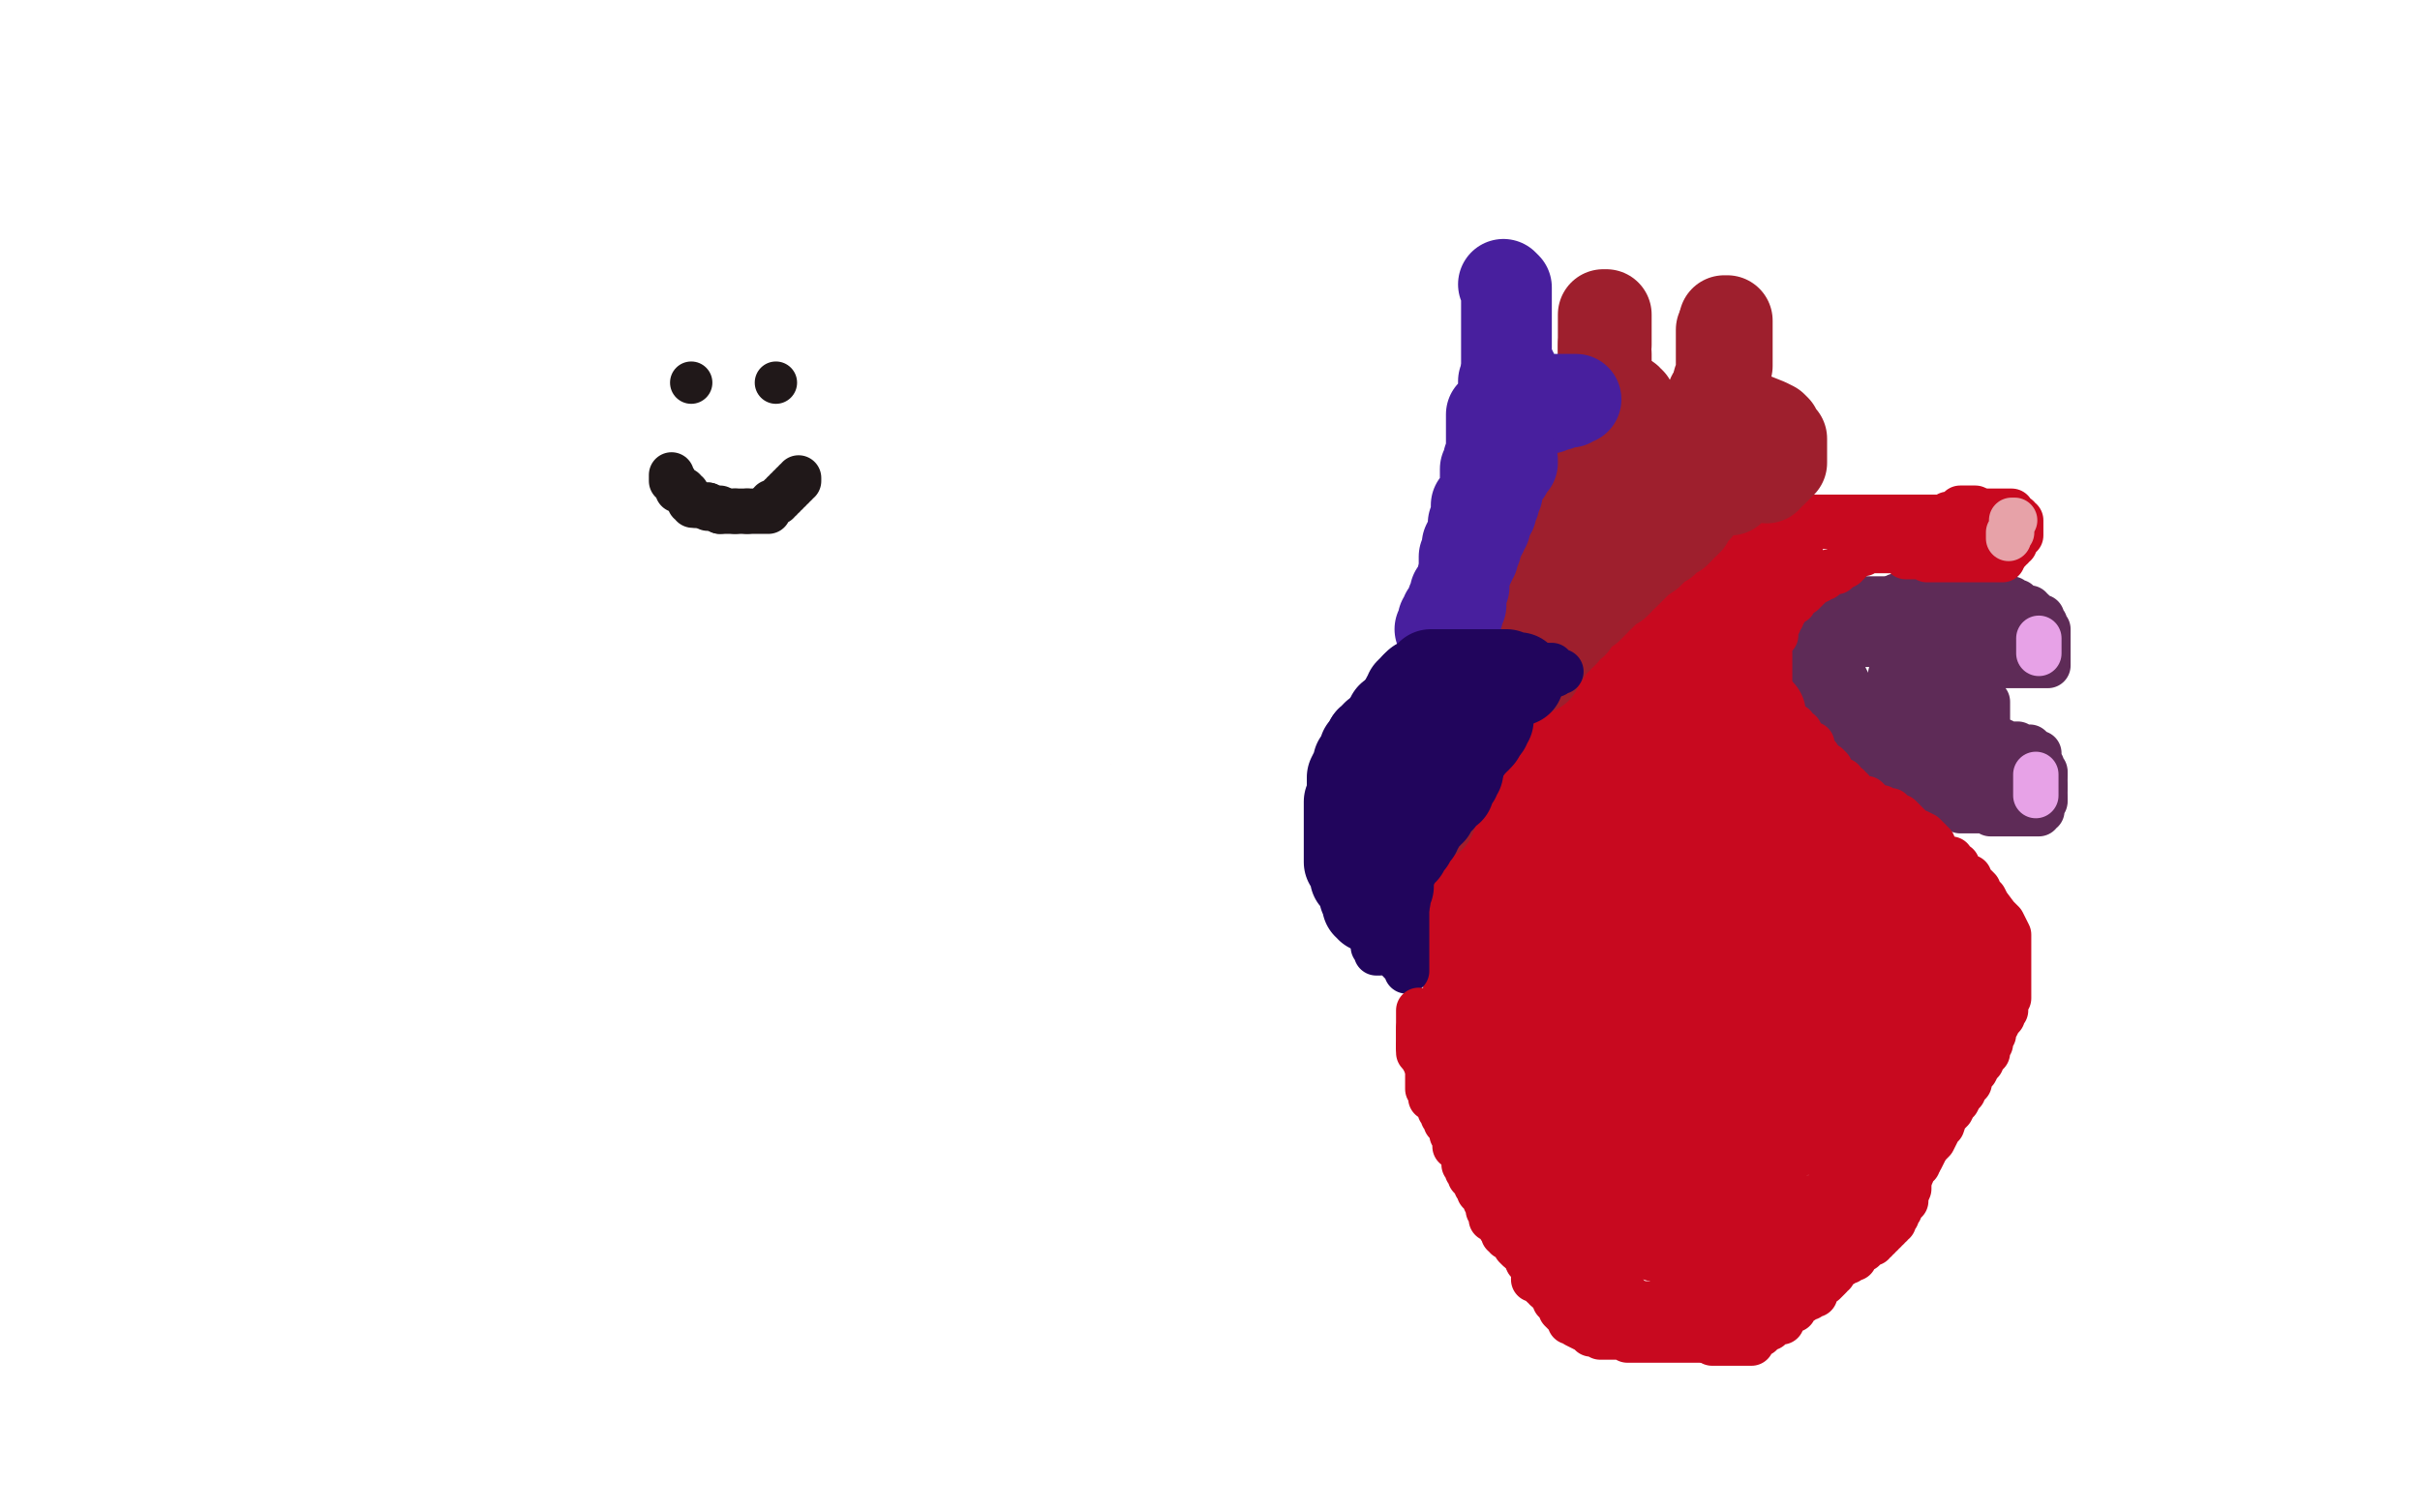
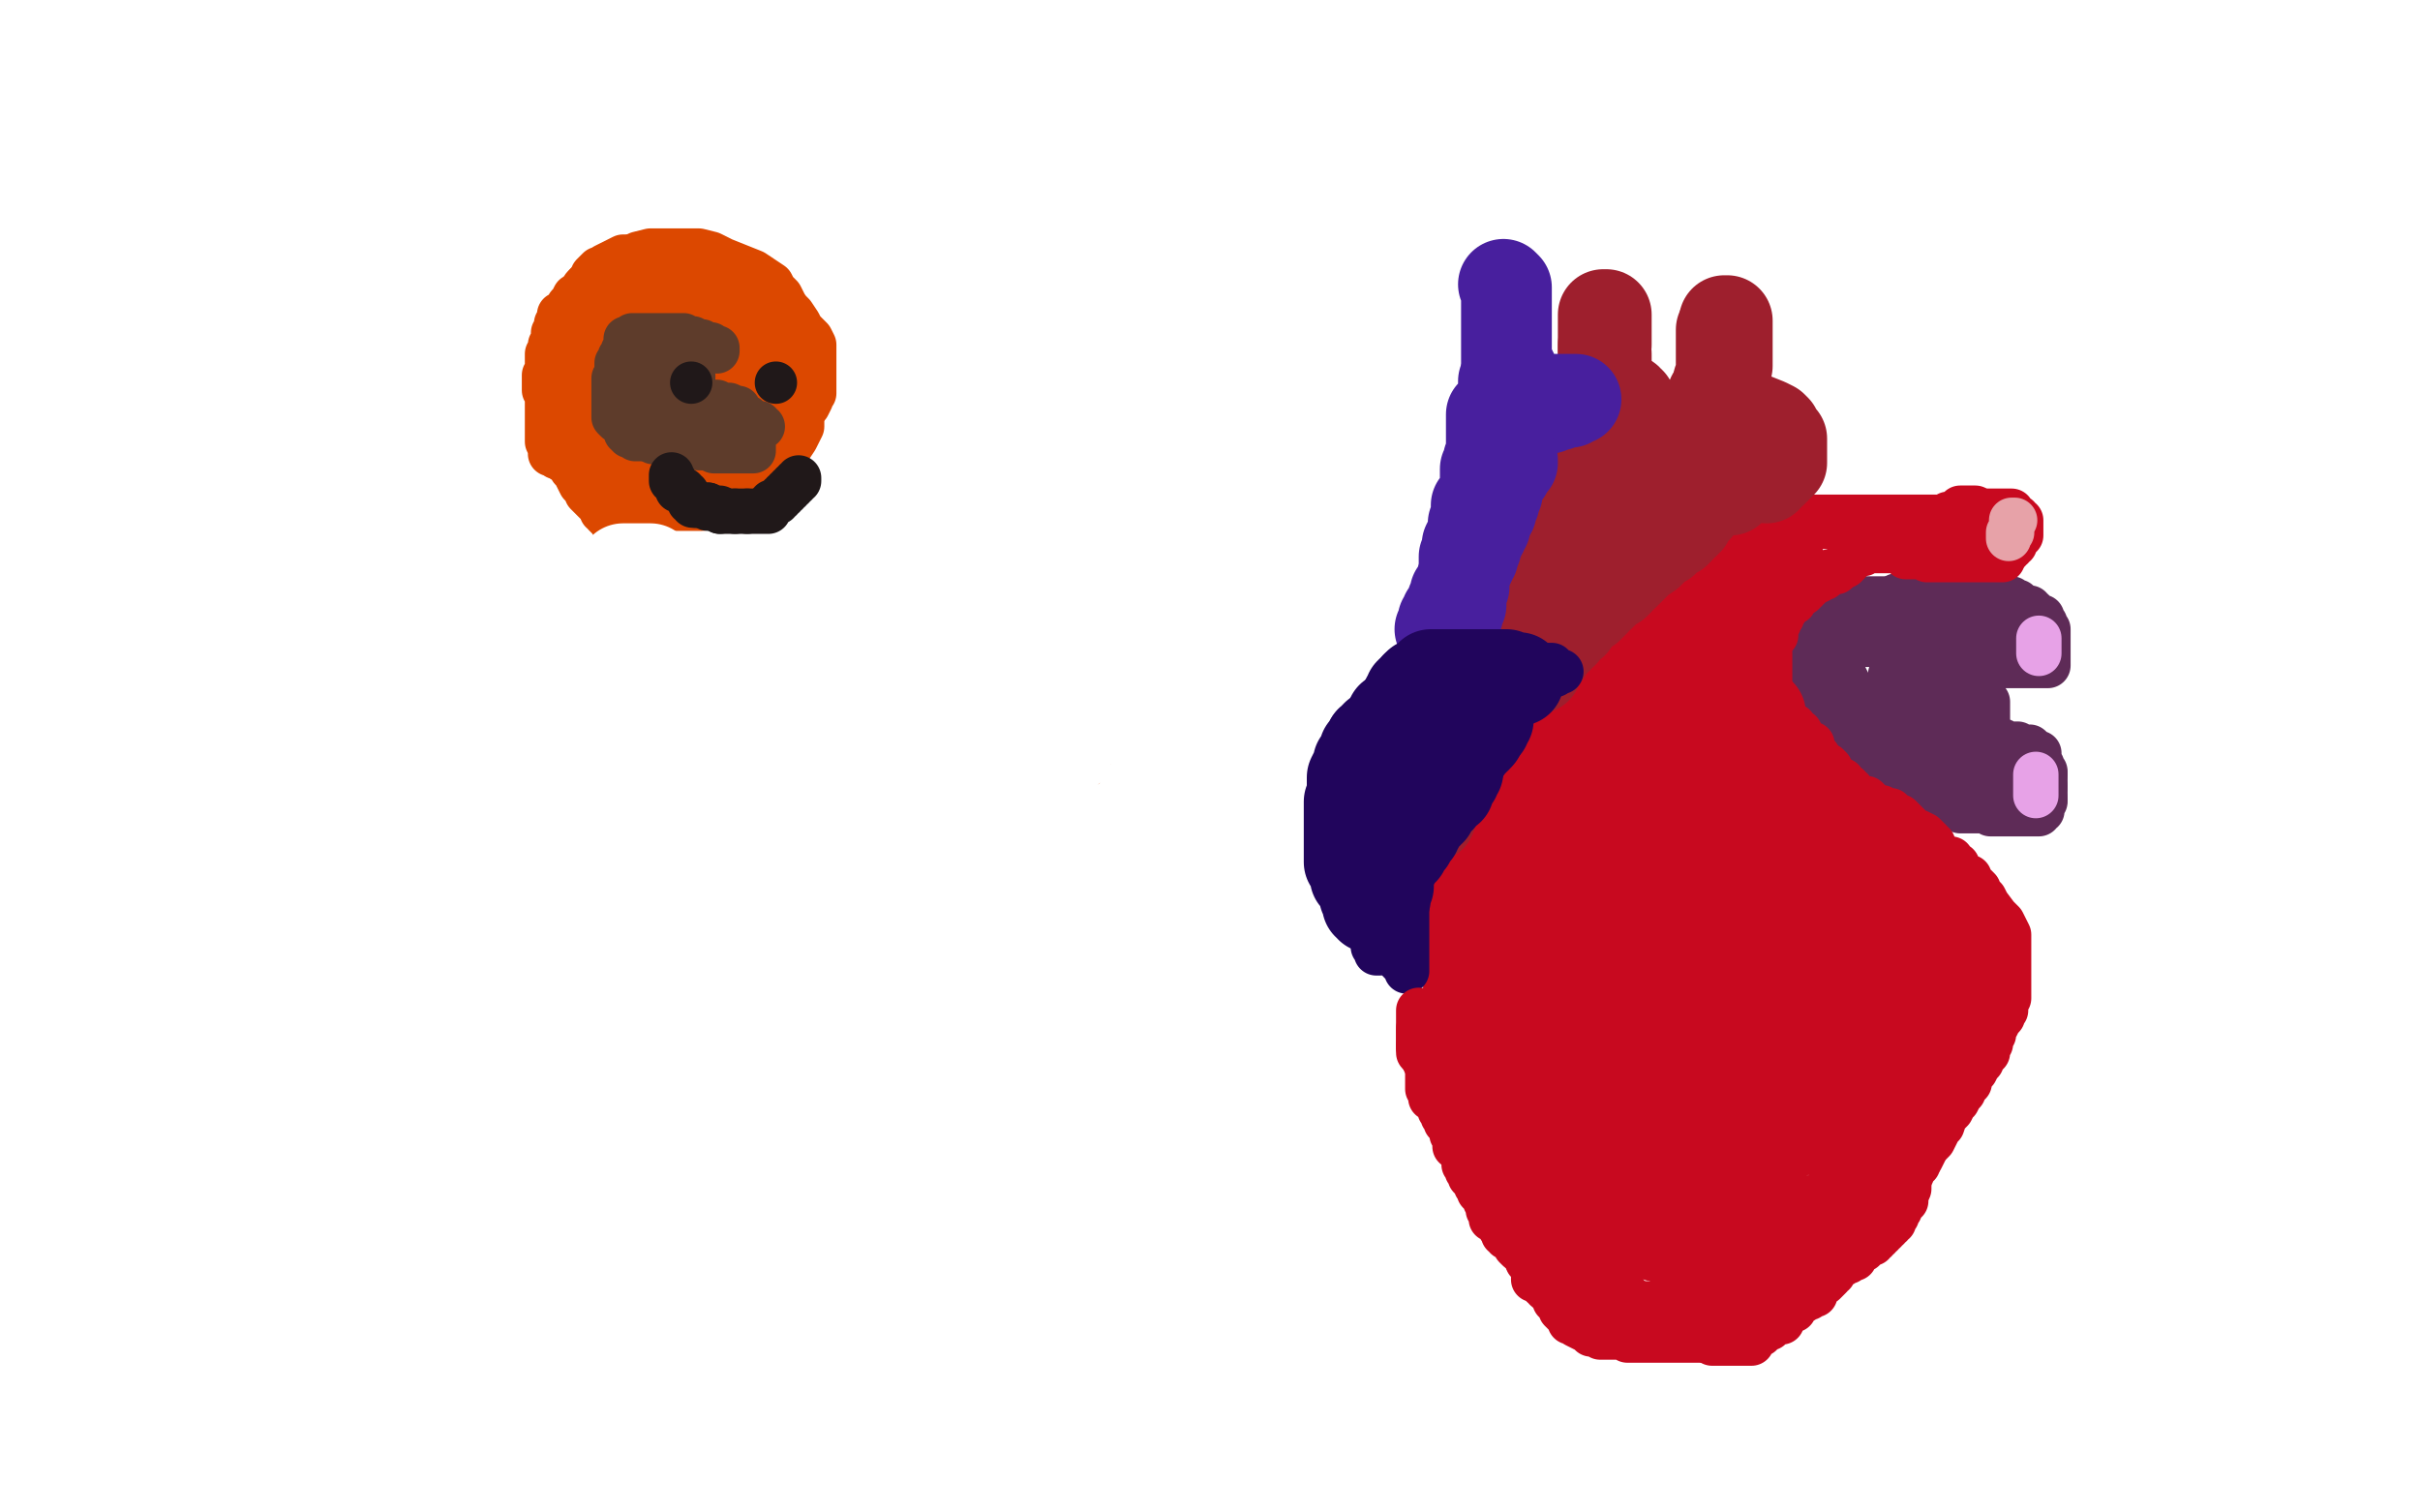
<svg xmlns="http://www.w3.org/2000/svg" width="800" height="500" version="1.1" style="stroke-antialiasing: false">
  <desc>This SVG has been created on https://colorillo.com/</desc>
  <rect x="0" y="0" width="800" height="500" style="fill: rgb(255,255,255); stroke-width:0" />
  <polyline points="195,112 195,113 195,113 195,114 195,114 195,115 195,115 195,116 195,116 193,116 193,116 193,117 193,117" style="fill: none; stroke: #dc4800; stroke-width: 15; stroke-linejoin: round; stroke-linecap: round; stroke-antialiasing: false; stroke-antialias: 0; opacity: 1.0" />
  <polyline points="193,122 193,124 193,125 193,126 193,127 193,128" style="fill: none; stroke: #dc4800; stroke-width: 15; stroke-linejoin: round; stroke-linecap: round; stroke-antialiasing: false; stroke-antialias: 0; opacity: 1.0" />
  <polyline points="193,117 193,118 193,119 193,120 193,121 193,122" style="fill: none; stroke: #dc4800; stroke-width: 15; stroke-linejoin: round; stroke-linecap: round; stroke-antialiasing: false; stroke-antialias: 0; opacity: 1.0" />
  <polyline points="193,128 195,128 195,129 197,129 197,130 199,130 201,131 202,132 203,132 204,132 205,133 207,133 209,133 210,134 212,134 214,134 215,134 216,134 217,134 218,134 220,134 222,133 224,132 226,128 228,127 231,125 233,123 234,121 235,120 235,119 236,118 236,117 236,116 236,114 236,113 236,111 236,110 236,109 236,108 236,107 236,106 236,104 235,104 234,103 233,102 231,102 230,101 228,101 227,101 226,101 224,101 223,100 222,100 221,100 220,99 218,99 217,99 215,99 214,99 213,99 212,99 211,99 210,99 209,99 208,99 207,99 206,99 205,99 204,99 203,99 202,99 201,100 200,100 200,101 199,102 199,103 198,103 198,105 198,106 198,107 198,108 198,109 198,110 198,111 198,112 198,113 198,114 198,115 198,116 198,117 198,118 198,119 198,120 198,121 199,122 200,122 200,124 202,124 202,126 203,126 203,127 204,127 204,128 205,128 206,128 207,128 208,128 209,128 210,128 212,128 214,128 216,128 218,128 220,128 222,128 224,128 226,128 228,126 230,126 232,125 233,124 235,123 237,121 238,121 238,119 239,117 240,116 240,114 240,112 240,111 240,109 240,107 238,105 237,104 236,103 235,103 233,101 231,100 229,100 227,99 225,99 222,98 219,98 216,97 214,96 211,96 209,96 208,96 207,96 206,96 205,96 204,96 204,98 203,98 203,99 201,99 200,100 199,102 198,103 198,104 198,105 198,107 198,108 198,109 198,110 198,111 198,112 198,113 198,114 198,115 198,116 198,117 198,118 198,119 198,120 198,121 198,122 198,123 198,124 199,124 199,126 200,127 201,127 202,128 203,129 204,130 205,130 206,131 207,132 208,133 209,134 210,134 211,135 212,135 213,135 214,135 215,136 216,136 217,136 218,136 219,136 220,136 221,136 223,136 224,136 226,136 227,136 229,136 230,135 233,134 234,134 236,134 238,134 239,132 240,132 241,131 242,130 244,128 246,126 248,124 249,123 251,120 252,118 253,116 254,114 254,112 254,111 254,109 254,107 254,106 254,104 254,103 254,101 254,100 254,99 253,98 251,98 250,97 248,96 246,94 243,93 241,92 238,91 236,90 234,89 232,89 230,88 228,88 226,87 224,86 222,86 220,86 218,85 216,85 214,85 212,85 211,85 210,85 208,85 206,85 204,86 202,87 200,88 199,89 198,89 197,90 196,91 196,92 195,93 194,94 193,95 192,97 192,99 191,100 190,102 190,104 190,105 188,107 188,108 188,109 188,110 188,111 188,112 188,114 187,115 187,116 187,117 187,118 187,119 187,121 187,122 187,124 187,125 187,126 187,127 187,129 187,131 187,133 187,135 188,137 189,138 190,139 191,140 192,141 192,142 193,143 195,145 196,146 197,147 198,148 199,149 199,151 201,152 202,153 204,154 205,156 207,157 209,159 210,159 212,160 213,160 215,161 216,161 217,161 219,161 221,161 222,161 224,161 226,161 229,161 232,161 235,161 237,161 239,161 241,161 243,160 245,159 246,158 249,156 251,154 253,151 255,148 258,145 259,143 262,140 264,138 265,136 267,134 268,132 268,131 269,130 269,129 269,128 269,126 269,125 269,123 269,121 269,118 269,116 269,114 268,112 266,110 265,109 264,107 262,104 260,102 258,101 256,100 254,98 253,97 251,95 249,94 247,93 245,93" style="fill: none; stroke: #dc4800; stroke-width: 15; stroke-linejoin: round; stroke-linecap: round; stroke-antialiasing: false; stroke-antialias: 0; opacity: 1.0" />
  <polyline points="245,93 241,91 238,90 236,89 233,88 231,87 229,87 226,87 224,87 221,87 218,87 215,87 213,87 210,87 208,88 205,89 203,91 201,93 198,95 196,97 194,98 193,99 191,100 189,101 189,102 188,103 188,104 188,105 188,106 187,108 187,109 186,112 186,114 186,115 186,117 186,119 186,121 186,123 186,124 186,125 186,126 186,128 186,129 186,130 186,131 188,133 189,135 189,139 190,142 190,145 190,148 192,151 192,153 192,154 193,155 194,156 195,157 196,158 197,158 197,160 198,160 199,161 200,161 201,162 201,163 203,164 204,164 205,165 206,166 207,166 208,167 210,167 211,167 212,168 213,168 215,168 216,168 218,168 220,168 221,168 222,168 224,168 225,168 227,168 229,168 231,168 232,168 234,167 235,167 236,167 238,166 240,165 241,165 243,164 245,162 247,161 249,160 251,159 253,157 255,155 257,152 259,150 261,148 263,145 264,143 265,141 265,137 265,136 265,134 265,132 265,131 265,129 265,128 265,126 265,124 265,121 265,119 265,117 264,115 264,112 263,109 261,106 261,104 260,102 259,100 258,98 256,96 255,94 252,92 249,90 244,88 239,86 235,84 231,83 227,83 222,83 219,83 215,83 211,84 207,86 204,88 200,90 197,92 194,94 192,97 190,98 189,100 188,101 188,103 188,105 187,109 187,112 187,116 187,120 187,123 187,126 187,128 187,130 187,132 187,133 187,135 189,137 190,139 191,141 192,142 192,144 193,145 194,145 194,146 196,147 197,147 198,148 199,148 200,148 202,148 203,149 205,149 207,149 208,150 210,150 211,150 212,150 213,150 212,150 211,150 209,150 208,150 207,150 205,150 204,150 203,150 202,150 200,150 199,150 198,150 197,150 196,150 195,150 194,149 193,148 192,147 191,146 191,145 189,145 188,145 188,143 187,143 187,141 186,141 186,139 185,138 184,137 184,136 184,135 184,134 184,133 184,132 184,131 184,129 184,128 184,126 184,125 185,124 185,123 185,121 186,120 186,119 186,118 186,117 186,116 186,115 187,114 187,113 187,112 188,111 188,110 189,109 189,108 190,107 191,107 191,105 193,104 194,102 196,101 198,100 201,98 204,96 206,95 209,94 212,93 214,93 217,93 219,93 222,93 222,95 225,97 227,98 229,100 230,102 231,104 231,105 231,106 231,107 231,108 231,109 230,111 228,113 225,115 221,119 218,121 215,123 211,125 207,127 205,129 202,130 200,131 199,132 199,133 199,132 201,128 202,125 204,122 206,117 207,114 208,111 210,108 212,106 213,104 214,103 215,102 217,102 218,101 221,100 224,100 226,99 228,99 229,99 229,100 229,101 229,102 229,104 228,106 227,108 224,110 221,114 217,121 211,128 208,132 205,135 204,137 203,138 203,137 203,135 204,133 204,131 205,129 207,127 208,125 208,124 209,124 210,124 211,124 212,124 214,124 216,128 219,132 220,135 221,138 222,140 222,142 222,143 222,144 222,145 222,146 223,146 224,146 225,146 227,146 229,145 232,143 235,142 240,140 243,139 245,138 248,136 250,135 252,133 253,133 254,132 254,131 255,131 255,130 257,128 257,127 258,126 258,127 257,128 255,131 253,133 250,137 247,140 242,144 240,147 237,149 234,151 232,153 231,153 230,153 230,152 231,151 234,148 236,145 240,140 244,135 246,132 248,130 248,129 249,129 249,130 249,131 247,133 246,135 244,137 241,140 238,142 234,145 230,149 224,153 221,155 217,158 214,159 212,160 210,161 209,161 208,161 208,159 207,158 205,156 202,153 197,148 192,141 187,136 185,133 182,130 180,127 180,126 180,125 180,124 180,125 180,126 180,127 180,128 180,129 181,129 181,128 181,126 181,124 181,123 181,122 181,121 181,120 181,119 181,118 181,117 182,116 182,115 182,114 183,113 183,112 183,111 183,110 184,109 184,108 184,107 185,106 185,105 185,104 187,104 187,103 187,105 186,107 185,111 185,114 184,118 183,121 182,124 181,128 181,130 181,132 181,133 181,135 181,137 181,139 181,140 181,142 181,143 181,144 181,145 181,146 182,148 182,149 182,150 184,150 184,151 186,151 186,152 188,152 188,153 189,153 189,155 190,156 191,158 192,160 193,161 194,162 194,163 195,164 196,165 197,166 198,167 199,168 199,169 200,169 200,170 202,172 203,174 205,175 206,177 207,178 209,180 209,181 211,183 212,185 212,186 213,188 213,189 214,190 214,192 215,193 215,194 217,196 217,198 218,199 219,199 219,200 221,202 222,204 223,207 224,211 226,214 226,218 227,219 227,220 227,221 228,221 228,222 228,223 229,224 229,225 230,225 230,228 232,234 232,239 233,243 233,245 233,246 233,247 233,248 233,249 233,250 233,251 233,252 233,253 233,254 233,255 233,256 233,260 233,263 233,264 235,266 235,267 235,269 236,270 237,272 238,273 238,274 240,274 240,275 241,275 242,275 242,277 244,277 245,278 247,279 248,280 250,282 253,284 255,285 258,287 261,289 264,291 267,293 270,294 275,297 279,298 283,299 287,299 292,300 296,301 299,301 304,301 308,301 312,301 316,301 319,300 324,298 327,297 332,295 334,293 336,292 339,290 341,288 343,287 345,285 347,284 349,283 350,282 352,281 354,280 356,278 357,277 359,276 360,275 361,274 362,273 363,273 363,271 364,270 365,269 367,267 368,265 370,264 371,262 372,260 373,259 374,257 374,256 376,254 377,253 378,251 379,250 380,248 382,244 383,242 384,240 385,239 386,237 386,235 387,233 388,230 389,229 390,227 390,226 392,224 392,222 393,221 393,219 393,218 393,216 393,215 393,214 393,213 393,211 393,209 393,206 394,203 395,201 395,200 395,199 395,198 395,196 396,194 397,191 397,188 397,187 397,186 397,185 397,184 397,183 397,182 398,180 399,176 399,173 399,169 400,166 400,165 400,164 400,162 401,161 401,160 401,158 402,155 403,154 403,152 403,151 403,150 404,149 404,147 406,143 406,141 407,137 408,136 408,134 408,133 408,131 408,130 408,127 409,126 409,124 409,123 409,122 409,121 409,119 409,118 409,117" style="fill: none; stroke: #dc4800; stroke-width: 15; stroke-linejoin: round; stroke-linecap: round; stroke-antialiasing: false; stroke-antialias: 0; opacity: 1.0" />
  <polyline points="237,116 237,115 237,115 236,115 236,115 235,114 235,114 233,114 233,114 232,113 232,113 230,113 230,113 229,112 229,112 227,112 226,111 225,111 223,111 222,111 221,111 220,111 219,111 218,111 217,111 216,111 215,111 214,111 213,111 212,111 211,111 210,111 209,111 209,112 207,112 207,113 207,114 207,115 206,116 206,117 205,118 205,119 204,120 204,121 204,122 204,123 204,124 203,125 203,126 203,127 203,128 203,130 203,131 203,133 203,134 203,135 203,136 203,137 203,138 204,139 205,139 206,141 207,141 207,143 208,143 208,144 209,144 210,145 211,145 212,145 213,145 214,145 215,145" style="fill: none; stroke: #5e3c2b; stroke-width: 15; stroke-linejoin: round; stroke-linecap: round; stroke-antialiasing: false; stroke-antialias: 0; opacity: 1.0" />
  <polyline points="226,147 227,147 229,147 231,148 234,148 235,148 236,148" style="fill: none; stroke: #5e3c2b; stroke-width: 15; stroke-linejoin: round; stroke-linecap: round; stroke-antialiasing: false; stroke-antialias: 0; opacity: 1.0" />
  <polyline points="215,145 216,146 217,146 218,146 220,146 222,146 224,147 226,147" style="fill: none; stroke: #5e3c2b; stroke-width: 15; stroke-linejoin: round; stroke-linecap: round; stroke-antialiasing: false; stroke-antialias: 0; opacity: 1.0" />
  <polyline points="236,148 236,149 238,149 239,149 240,149 241,149 242,149 244,149 245,149 246,149 247,149 248,149 249,149 249,148 249,147 249,146 248,146 247,145 245,144 243,143 241,142 240,141 239,140 238,140 237,140 236,140 235,140 234,140 233,140 231,140 230,140 228,140 227,139 226,139 226,138 225,138 224,137 223,137 222,137 220,135 219,135 219,133 218,133 217,133 217,132 217,131 217,130 217,129 217,128 217,127 217,126 217,124 217,123 218,123 218,122 219,122 220,122 221,122 222,122 223,122 224,122 225,122 226,122 227,122 228,123 228,124 229,124 229,125 229,124 226,123 223,122 218,120 214,120 210,119 208,119 207,120 207,121 207,122 208,123 209,124 211,126 213,127 215,128 217,130 219,130 221,131 224,133 225,133 226,133 228,133 229,133 230,133 231,133 232,133 234,133 235,133 237,133 238,134 239,134 241,134 243,135 244,135 244,136 244,137 245,138 247,138 248,139 250,140 251,140 251,141 252,141" style="fill: none; stroke: #5e3c2b; stroke-width: 15; stroke-linejoin: round; stroke-linecap: round; stroke-antialiasing: false; stroke-antialias: 0; opacity: 1.0" />
  <polyline points="604,213 605,213 605,213 607,213 607,213 609,213 609,213 612,213 612,213 615,213 615,213 618,213 618,213 621,213 621,213 624,213 627,212 631,212 634,211 637,210 639,210 643,209 646,209 648,209 650,209 652,209 654,209 656,209 657,209 659,209 660,209 661,209 662,209 662,210 663,210 662,210 660,210 658,210 654,210 650,210 646,209 642,209 637,208 632,208 629,208 626,208 625,208 624,208 623,208 622,208 620,208 619,208 618,208 617,208 615,208 614,208 613,208 612,209 611,209 610,209 610,210 610,211 610,212 610,213 609,214 609,216 608,218 607,221 607,223 607,225 607,226 607,227 607,228 607,229 608,230 609,230 610,230 611,231 612,231 614,231 616,232 619,233 621,234 625,234 631,236 634,237 638,238 640,239 643,240 646,241 647,242 649,243 651,244 652,244 654,246 655,247 657,248 660,250 661,251 663,253 665,255 666,256 667,256 667,257 666,257 664,257 661,257 656,255 652,253 648,251 646,251 643,250 642,249 640,249 639,249 638,248 637,248 636,248 634,247 634,245 633,245 632,244 630,242 628,242 627,241 627,240 626,240 626,239 625,239 624,238 623,237 622,237 621,236 620,235 618,233 617,232 615,231 614,230 613,229 611,227 611,226 610,224 609,223 609,222 609,221 608,220 608,219 608,218 608,217 608,216 608,215 608,214 607,214 607,213 606,213 605,213 604,213 603,213 602,213 601,213 600,213 600,214 599,215 599,216 599,217 599,218 599,219 599,220 599,221 599,222 599,223 599,224 599,225 599,226 600,227 600,228 600,229 601,230 601,231 602,232 602,233 602,234 603,235 604,236 605,237 606,238 607,238 608,239 609,239 610,240 611,240 611,242 612,242 613,243 614,243 616,243 617,243 619,243 620,243 620,245 621,245 621,247 622,248 623,248 625,248 626,249 628,249 629,250 630,250 631,250 633,251 635,252 636,252 638,252 640,253 641,254 644,255 645,255 648,256 651,257 655,258 659,260 662,261 666,262 668,263 671,264 672,264 672,265 674,265 673,265 672,265 670,265 668,265 664,264 659,263 653,262 648,262 644,262 640,261 636,260 633,260 630,259 627,259 625,258 623,257 621,257 620,256 619,255 618,254 618,253 617,253 617,251 616,250 615,249 614,249 613,247 613,246 612,245 611,245 611,243 610,243 610,241 608,240 607,239 606,238 606,237 605,237 604,236 604,235 604,234 602,234 602,232 602,231 601,229 601,228 601,227 600,226 600,224 600,223 600,222 600,221 600,220 600,219 599,218 599,217 599,215 599,214 599,212 599,211 599,210 599,209 599,208 599,207 599,206 600,206 600,204 601,204 602,203 603,203 604,203 605,203 606,203 608,203 612,202 613,201 614,201 615,201 616,201 617,200 618,200 619,200 620,200 621,199 623,199 624,199 625,199 627,197 629,197 631,197 633,196 634,196 636,196 638,196 639,196 641,196 642,196 644,196 645,196 648,196 650,196 652,196 653,196 655,196 656,196 656,197 658,198 659,199 660,200 661,200 661,202 662,203 663,204 663,205 662,205 660,205 659,205 657,205 653,203 650,202 648,202 645,201 642,201 639,201 636,201 634,201 632,201 630,201 629,201 627,201 626,201 625,201 624,201 623,201 622,201 621,201 620,201 619,201 618,201 617,201 616,201 614,201 613,201 612,201 611,201 610,201 609,201 607,201 606,202 604,202 604,203 602,203 601,203 600,204 599,204 599,205 597,206 596,206 596,208 595,208 595,210 593,210 593,211 592,211 592,212 592,213 591,214 591,215 591,216 591,217 591,218 591,220 591,221 591,223 591,224 591,225 591,227 591,228 591,229 591,230 591,231 591,232 591,233 591,234 592,234" style="fill: none; stroke: #5e2b57; stroke-width: 15; stroke-linejoin: round; stroke-linecap: round; stroke-antialiasing: false; stroke-antialias: 0; opacity: 1.0" />
  <polyline points="596,238 596,239 597,239 598,240 599,241 599,242 600,243" style="fill: none; stroke: #5e2b57; stroke-width: 15; stroke-linejoin: round; stroke-linecap: round; stroke-antialiasing: false; stroke-antialias: 0; opacity: 1.0" />
  <polyline points="592,234 592,235 593,235 593,236 594,236 595,237 596,238" style="fill: none; stroke: #5e2b57; stroke-width: 15; stroke-linejoin: round; stroke-linecap: round; stroke-antialiasing: false; stroke-antialias: 0; opacity: 1.0" />
  <polyline points="600,243 601,244 602,245 603,245 604,247 604,248 605,248 606,250 607,250 607,252 608,253 609,254 610,254 610,255 611,255 612,256 613,256 615,257 617,257 620,258 622,259 625,260 628,261 630,262 633,263 635,264 637,265 638,265 640,265 641,265 643,265 645,266 646,266 648,268 650,268 651,268 653,268 654,268 656,268 657,268 659,268 660,268 661,268 662,268 663,268 664,268 664,267 664,266 664,265 664,264 664,263 664,262 664,261 664,260 664,259 664,257 664,256 664,255 663,254 662,254 661,253 659,253 658,252 658,251 657,250 657,248 657,246 657,245 657,243 657,242 657,241 657,240 657,239 657,238 657,237 657,236 657,235 657,233 657,232 656,232 655,231 655,230 655,229 653,229 653,228 653,227 653,225 653,224 653,223 653,221 653,220 653,219 653,218 653,217 652,217 651,217 649,215 647,215 644,215 642,215 640,215 638,215 636,215 634,215 631,216 629,218 627,219 626,221 625,223 625,224 625,225 625,227 625,228 625,230 625,231 626,231 627,231 629,233 632,233 634,233 636,233 637,233 638,233 639,233 640,233 640,232 640,231 640,229 640,227 640,226 640,225 640,223 640,222 640,221 640,220 640,219 640,218 640,216 640,214 640,213 640,214 642,216 642,217 644,221 646,225 647,229 649,233 650,236 651,238 651,239 651,240 648,240 645,240 641,239 638,237 634,233 632,232 630,229 628,228 628,227 628,226 628,225 628,224 629,224 630,223 631,222 633,222 634,222 634,220 636,220 639,220 642,220 646,220 649,220 652,220 653,220 654,220 655,220 656,220 657,220 658,220 659,220 660,220 661,220 662,220 663,220 664,220 665,220 666,220 667,220 668,220 669,220 670,220 671,220 672,220 673,220 674,220 675,220 676,220 677,220 677,219 677,218 677,217 677,216 677,215 677,214 677,213 677,212 677,211 677,210 677,209 677,208 676,207 676,206 675,205 675,204 673,204 673,203 672,203 672,202 671,202 671,201 670,201 669,201 668,200 667,199 666,199 665,199 665,198 664,198 663,198 662,198 661,198 660,198 659,198 658,198 657,198 656,198 655,198 654,198 653,198 652,198 651,198 650,198 649,198 648,198 647,198 646,198 645,198 644,198 643,198 642,198 641,198 640,198 639,198 638,198 637,198 636,198 635,198 634,198 633,198 632,198 631,198 630,198 629,198 628,198 627,198 626,198 625,198 624,198 623,198 622,198 621,198 620,198 619,198 618,198 617,198 616,198 615,198 614,198 613,198 612,198 609,198 608,198 607,198 606,198 605,198 604,198 603,198 602,199 601,199 601,200 600,200 600,201 599,201 599,202 598,202 598,203 598,204 597,205 597,206 596,207 596,208 596,209 596,210 595,211 595,212 595,213 595,214 595,215 594,215 594,217 594,218 593,218 593,220 593,221 593,222 593,223 593,224 593,225 593,226 593,227 593,228 593,230 593,231 593,232 593,233 593,234 593,235 593,237 593,238 594,239 594,240 595,240 596,241 597,243 598,244 599,245 600,246 601,246 601,248 602,248 604,248 605,248 607,250 608,251 609,252 610,252 611,253 612,253 613,254 614,255 615,255 616,256 617,256 618,256 619,257 620,257 621,258 622,258 622,260 623,260 625,261 625,262 626,262 627,262 629,264 630,265 632,265 633,265 634,265 636,265 637,266 638,266 639,266 640,267 641,267 642,267 644,267 645,267 646,267 648,267 649,267 650,267 650,268 652,268 653,268 654,268 655,268 656,268 657,268 658,268 658,269 660,269 661,269 662,269 663,269 664,269 665,269 666,269 667,269 668,269 669,269 670,269 671,269 672,269 673,269 674,269 674,268 675,268 675,266 675,265 676,265 676,264" style="fill: none; stroke: #5e2b57; stroke-width: 15; stroke-linejoin: round; stroke-linecap: round; stroke-antialiasing: false; stroke-antialias: 0; opacity: 1.0" />
  <polyline points="676,260 676,259 676,258 676,257 676,256" style="fill: none; stroke: #5e2b57; stroke-width: 15; stroke-linejoin: round; stroke-linecap: round; stroke-antialiasing: false; stroke-antialias: 0; opacity: 1.0" />
  <polyline points="676,264 676,263 676,262 676,261 676,260" style="fill: none; stroke: #5e2b57; stroke-width: 15; stroke-linejoin: round; stroke-linecap: round; stroke-antialiasing: false; stroke-antialias: 0; opacity: 1.0" />
  <polyline points="676,256 676,255 675,254 675,253 674,252 674,251 674,250 674,249 673,249 672,248 671,247 670,247 669,247 668,247 667,247 667,246 666,246 665,246 664,246 663,246 662,246 662,245 661,245 660,245 659,245 659,244 658,244 657,244 656,244 654,244 652,243 650,241 649,241 648,241 647,240 645,239 644,238 643,236 643,235 643,234 643,233 643,232 643,231 643,230 643,229 642,229 641,228 641,226 641,224 639,222 638,221 636,221 635,220 634,220 633,219 632,219" style="fill: none; stroke: #5e2b57; stroke-width: 15; stroke-linejoin: round; stroke-linecap: round; stroke-antialiasing: false; stroke-antialias: 0; opacity: 1.0" />
  <polyline points="662,185 661,185 661,185 660,185 660,185 658,185 658,185 656,185 656,185 654,185 654,185 652,185 652,185 651,185 651,185 650,185 649,185 648,185 647,185 646,185 645,185 644,185 643,185 642,185 641,185 640,185 639,185 638,185 637,185 636,184 635,184 634,184 633,184 632,184 631,184 630,184 630,182 629,182 628,182 627,182 626,182 625,182 624,182 623,182 622,182 621,182 620,182 619,182 618,182 617,182 616,182 616,183 614,183 613,184 612,184 612,185 611,185 611,186 610,186 610,187 608,188 607,189 606,189 605,189 604,190 603,190 603,191 602,191 601,192 600,192 599,192 598,192 598,194 597,194 597,195 596,195 596,196 594,197 593,198 593,199 591,199 591,200 590,200 590,202 589,203 589,204 588,205 588,206 587,207 587,208 587,209 587,210 585,210 585,211 585,212 585,213 585,214 585,215 585,216 585,217 585,218 585,219 585,220 585,221 585,222 585,223 585,224 585,225 585,226 585,227 585,228 586,229 586,230 587,231 587,232 587,233 588,235 589,235 589,237 590,238 591,239 591,240 593,240 593,241 594,242 595,242 595,243 596,244 597,245 597,246 599,246 599,247 599,249 601,250 602,252 602,253 604,253 605,254 605,255 606,256 607,257 607,258 609,258 609,259 610,260 611,260 611,261 612,261 612,263 614,263 615,264 617,264 618,265 619,266 621,267 622,267 623,268 624,268 625,268 626,269 627,270 628,270 629,271 630,272 631,273 633,275 634,275 636,276 637,277 638,278 638,279 639,279" style="fill: none; stroke: #c8091f; stroke-width: 15; stroke-linejoin: round; stroke-linecap: round; stroke-antialiasing: false; stroke-antialias: 0; opacity: 1.0" />
  <polyline points="661,184 662,183 662,183 662,182 662,182 664,182 664,182 664,181 664,181 665,181 665,181 665,180 666,180 666,179 667,178 667,177 668,177 668,176 668,175 668,174 668,173 668,172 667,172 667,171 666,171 665,171 665,169 664,169 663,169 662,169 661,169 660,169 659,169 658,169 657,169 656,170 656,171 654,171 654,172 654,173 654,174 654,175 654,177 654,178 654,179 654,180 654,181 654,182 654,183 654,184" style="fill: none; stroke: #c8091f; stroke-width: 15; stroke-linejoin: round; stroke-linecap: round; stroke-antialiasing: false; stroke-antialias: 0; opacity: 1.0" />
  <polyline points="651,184 650,184 650,184 650,183 650,183 650,182 650,182 650,181 650,181 650,180 650,179 650,178 650,177 650,176 650,175 650,174 650,173 650,172 651,172 651,170 651,169 651,168 653,168 652,168 650,168 649,168 648,168 648,170 647,170 646,170 645,170 644,170 643,171 642,171 640,171 638,171 637,171 636,171 635,171 634,171 633,171 632,171 631,171 630,171 629,171 628,171 627,171 626,171 625,171 624,171 623,171 622,171 621,171 620,171 619,171 618,171 617,171 616,171 615,171 614,171 613,171 612,171 611,171 610,171 609,171 608,171 606,171 605,171 604,171 603,171 602,171 601,171 600,171 599,171 598,171 597,172 596,172 595,172 594,172 593,172 592,172 591,172 590,173 589,173 588,173 587,173 586,174 585,174 583,176 581,176 580,176 578,177 577,177 576,178 574,178 573,178 571,178 570,178 569,178 568,178 566,178 565,179 564,179 562,180 561,180 560,181 559,181 558,182 557,182 556,183 555,183 554,184 553,184 553,186 551,186 550,187 549,188 548,189 547,190" style="fill: none; stroke: #c8091f; stroke-width: 15; stroke-linejoin: round; stroke-linecap: round; stroke-antialiasing: false; stroke-antialias: 0; opacity: 1.0" />
  <polyline points="547,190 546,190 546,191 545,191 544,192 543,193" style="fill: none; stroke: #c8091f; stroke-width: 15; stroke-linejoin: round; stroke-linecap: round; stroke-antialiasing: false; stroke-antialias: 0; opacity: 1.0" />
  <polyline points="538,197 537,198 537,200 536,201 535,202 535,203 533,205" style="fill: none; stroke: #c8091f; stroke-width: 15; stroke-linejoin: round; stroke-linecap: round; stroke-antialiasing: false; stroke-antialias: 0; opacity: 1.0" />
  <polyline points="543,193 542,193 542,195 541,195 540,196 539,197 538,197" style="fill: none; stroke: #c8091f; stroke-width: 15; stroke-linejoin: round; stroke-linecap: round; stroke-antialiasing: false; stroke-antialias: 0; opacity: 1.0" />
  <polyline points="533,205 532,206 531,207 530,208 529,209 528,210 527,212 525,214 524,215 523,216 523,217 521,219 520,220 520,221 519,222 519,224 518,225 517,226 516,228 515,230 514,232 512,234 511,235 511,236 510,237 510,238 508,238 508,239 508,240 507,241 507,242 507,243 505,243 505,245 505,246 505,247 504,247 504,248 504,249 503,250 503,251 503,252 503,254 503,256 503,258 502,259 502,261 502,263 502,264 502,265 502,266 501,267 501,268 501,269 501,270 501,271 501,272 500,273 500,275 500,276 500,278 499,280 499,281 498,284 498,288 498,291 497,295 497,298 497,299 497,301 496,303 496,304 496,305 495,305 495,306 495,306 494,306 494,306 494,307 494,307 492,307 492,307 491,308 491,308 490,309 490,309 489,309 489,310 488,310 487,312 487,313 486,313 486,315 485,316 485,317 485,318 484,319 484,320 484,322 484,324 484,327 484,330 484,333 484,337 484,339 484,343 484,346 484,349 484,352 484,356 484,359 485,363 486,365 486,367 486,368 488,370 489,372 490,374 491,376 492,378 492,379 492,380 494,380 494,381 496,383 498,385 499,386 501,388 502,389 503,390 505,390 505,391 507,391 507,392 508,393 509,394 511,395 512,397 514,399 517,401 518,403 520,405 522,406 523,407 524,408 525,408 525,410 526,410 527,412 528,414 529,417 531,420 533,423 534,425 537,427 538,429 539,430 540,430 541,431 543,431 545,431 548,431 551,432 554,432 556,432 558,432 561,432 563,432 566,432 569,430 573,428 576,426 579,424 582,422 584,420 587,417 590,415 594,413 597,411 600,409 602,407 606,405 608,403 610,403 612,401 613,400 615,399 616,399 617,398 618,397 620,396 621,395 622,394 623,393 624,393 625,392 626,391 627,390 629,389 630,388 632,387 634,384 635,383 637,379 639,377 640,375 641,373 642,372 643,369 645,367 646,365 646,363 648,361 648,359 650,357 651,355 652,353 653,352 653,350 654,349 655,347 656,345 657,343 657,342 659,340 659,338 660,337 661,335 661,334 661,333 661,332 661,330 661,327 661,325 661,322 661,321 661,319 661,318 661,317 661,313 661,311 661,309 660,307 660,305 659,305 659,304 658,302 658,301 657,299 656,297 655,296 654,296 654,294 653,293 652,293 651,291 651,290 649,290 648,289 647,288 647,286 646,286 645,285 645,284 644,284 644,285 645,286 647,288 650,292 654,296 657,299 660,303 662,305 663,307 664,309 664,310 664,311 664,312 664,314 664,316 664,317 664,318 664,319 664,320 664,321 664,323 664,325 664,326 664,327 664,329 664,330 663,331 663,332 663,333 663,334 662,335 662,336 661,337 660,339 659,340 659,342 658,343 658,345 657,346 657,348 655,350 655,351 654,352 653,354 652,355 651,356 651,358 650,359 649,360 649,361 648,362 647,364 645,365 644,367 643,368 642,369 641,370 641,371 640,372 639,373 638,374 638,375" style="fill: none; stroke: #c8091f; stroke-width: 15; stroke-linejoin: round; stroke-linecap: round; stroke-antialiasing: false; stroke-antialias: 0; opacity: 1.0" />
  <polyline points="627,388 627,389 626,389 626,390 626,392 625,393 624,395 623,396 622,397 622,398 622,399 622,400 620,400 619,402 618,403" style="fill: none; stroke: #c8091f; stroke-width: 15; stroke-linejoin: round; stroke-linecap: round; stroke-antialiasing: false; stroke-antialias: 0; opacity: 1.0" />
  <polyline points="638,375 637,376 636,377 635,378 635,379 634,380 633,381 633,383 632,384 631,385 629,387 629,388 627,388" style="fill: none; stroke: #c8091f; stroke-width: 15; stroke-linejoin: round; stroke-linecap: round; stroke-antialiasing: false; stroke-antialias: 0; opacity: 1.0" />
  <polyline points="618,403 618,404 617,405 616,405 615,406 614,407 613,407 613,409 612,409 610,411 609,412 608,412 608,414 607,414 606,414 605,415 604,415 603,415 602,415 601,415 600,415 599,415 598,415 597,416 596,416 595,416 594,416" style="fill: none; stroke: #c8091f; stroke-width: 15; stroke-linejoin: round; stroke-linecap: round; stroke-antialiasing: false; stroke-antialias: 0; opacity: 1.0" />
  <polyline points="631,392 631,393 631,393 629,393 629,393 628,394 628,394 628,396 628,396 626,398 626,398 625,399 625,399 624,400 624,400 623,401 623,402 621,403 620,405 619,406 619,407 617,407 616,408 616,409 614,409 614,410 613,410 613,411 611,411 610,411 609,412 608,413 607,414 606,415 604,415 603,416 601,418 599,418 598,419 597,420 595,420 594,421 593,422 592,423 591,424 589,424 588,425 587,426 586,427 584,428 582,429 581,430 579,431 578,431 578,432 576,432 575,432 574,432 574,434 573,434 572,434 571,434 570,434 569,434 568,434 566,434 565,434 563,434 561,434 559,434 557,434 556,434 554,434 552,434 550,434 549,434 548,434 547,433 546,433 545,433 544,433 543,432 542,432 541,432 540,432 540,430 538,430 537,429 536,429 535,429 534,428 533,428 533,426 532,426 531,426 531,424 529,423 528,423 527,422 527,421 526,421 525,420 524,419 523,419 522,418 521,418 521,416 520,416 519,415 518,415 518,413 517,413 516,412 515,412 514,410 513,409 512,408 511,407 511,406 509,406 509,405 508,404 508,403 507,402 506,401 505,400 505,399 503,399 503,398 502,397 501,396 501,395 500,394 500,393 499,392 498,391 497,390 497,389 496,389 496,387 496,386 496,385 494,385 494,384 493,382 493,381 493,380 492,378 492,377 492,376 491,375 491,374 490,373 490,372 490,371 489,371 489,370 489,369 489,368 488,368 488,366 488,365 488,365 488,363 488,363 488,362 488,362 488,360 488,360 488,358 488,358 488,356 488,356 488,354 488,352 487,350 487,349 486,348 486,346 485,345 485,341 484,339 483,336 483,334 482,332 482,331 482,330 482,329 481,328 481,327 479,327 479,325 479,324 478,323 478,322 478,321 478,320 478,319 478,318 478,317 478,316 478,314 478,313 478,312 478,311 478,310 478,309 478,308 478,307 478,308 478,310 478,313 478,315 478,318 478,320 478,321 478,323 478,324 478,325 478,326 478,327 478,328 478,329 478,330 478,331 478,332 478,333 478,334 478,335 478,336 478,337 478,338 478,339 478,340 480,340 480,341 480,342 480,344 480,345 480,347 481,348 481,349 481,351 482,352 483,353 483,355 483,356 483,357 484,358 484,360 484,361 485,363 485,364 485,365 486,366 486,367 486,368 487,368 487,367 487,365 487,362 487,358 487,355 487,353 487,350 487,347 487,344 487,341 487,338 487,335 487,332 487,329 487,327 487,325 487,324 487,323 487,321 487,320 487,318 487,317 487,316 487,315 487,314 487,313 487,311 487,310 487,308 487,307 487,305 487,304 487,302 487,300 487,298 487,296 487,293 488,291 489,287 489,285 489,281 491,278 491,274 493,271 493,268 493,266 493,264 494,263 494,262 495,261" style="fill: none; stroke: #c8091f; stroke-width: 15; stroke-linejoin: round; stroke-linecap: round; stroke-antialiasing: false; stroke-antialias: 0; opacity: 1.0" />
  <polyline points="621,174 620,174 620,174 619,174 619,174 618,174 618,174 615,174 615,174 614,174 614,174 613,174 613,174 612,174 611,174 610,174 609,174" style="fill: none; stroke: #c8091f; stroke-width: 15; stroke-linejoin: round; stroke-linecap: round; stroke-antialiasing: false; stroke-antialias: 0; opacity: 1.0" />
  <polyline points="606,174 605,174 604,174 603,174 602,174 601,174" style="fill: none; stroke: #c8091f; stroke-width: 15; stroke-linejoin: round; stroke-linecap: round; stroke-antialiasing: false; stroke-antialias: 0; opacity: 1.0" />
-   <polyline points="609,174 608,174 607,174 606,174" style="fill: none; stroke: #c8091f; stroke-width: 15; stroke-linejoin: round; stroke-linecap: round; stroke-antialiasing: false; stroke-antialias: 0; opacity: 1.0" />
  <polyline points="601,174 600,174 599,174 598,174 597,174 596,174 595,174 594,174 593,174 592,174 591,174 590,174 589,174 588,174 587,174 586,174 585,174 584,174 583,174 582,174 581,174 580,174 579,174 578,174 577,174 577,175 576,175 576,176 574,176 574,177 573,177 572,178 571,178 570,179 569,179 569,180 568,180 568,181 566,181 566,182 564,182 563,182 562,183 561,183 561,184 559,184 558,185 557,185 556,186 555,187 552,190 545,194 536,201 535,201 534,202 533,202 532,203 532,204 531,205 530,206 528,207 527,208 525,208 524,210 523,211 522,212 520,213 520,215 519,216 518,217" style="fill: none; stroke: #c8091f; stroke-width: 15; stroke-linejoin: round; stroke-linecap: round; stroke-antialiasing: false; stroke-antialias: 0; opacity: 1.0" />
  <circle cx="517.5" cy="219.5" r="7" style="fill: #c8091f; stroke-antialiasing: false; stroke-antialias: 0; opacity: 1.0" />
  <polyline points="518,223 517,223 517,223 516,223 516,223 516,225 516,225 515,225 515,225 515,226 515,226 514,227 514,228 513,228 513,229 512,229 512,230 511,231 510,232 509,232 508,234 508,235 507,235 507,236 506,236 506,238 504,238 504,239 503,239 503,241 502,241 502,242 501,243 501,244 501,245 499,245 499,246 499,247 498,249 497,250 497,251 497,252 497,253 496,253 496,255 496,256 495,256 495,258 495,259 493,259 493,260 493,261 493,262 493,263 492,264 492,265 491,265 491,267 490,268 490,269 490,270 490,271 490,272 489,273 489,274 488,275 488,277 488,278 488,279 488,280 488,281 486,283 486,284 486,285 486,286 485,287 485,288 485,289 484,290 483,291 483,292 483,293 481,293 481,294 481,295 481,296 480,297 480,298 480,299 480,300 479,301 479,302 479,304 479,305 479,306 479,307 479,308 478,310 478,312 478,316 478,320 478,322 478,326 478,330 478,332 480,334 480,335 481,336 481,338 483,341 485,345 487,350 489,353 490,357 491,360 493,365 494,368 495,370 497,373 498,374 500,376 501,377 502,378 503,378 503,379 505,382 507,383 509,385 510,386 511,387 512,389 514,391 517,393 520,396 521,398 522,399 522,401 523,402 524,403 525,404 526,404 526,405 527,405 527,406 528,406 529,407 530,407 530,408 531,408 531,410 532,410 533,411 534,412 535,412 536,412 538,412 539,412 541,414 542,414 543,414 545,415 546,416 548,416 549,417 550,417 551,417 552,417 553,418 554,418 555,418 556,418 557,418 558,418 559,418 560,418 561,418 562,418 563,418 567,418 570,418 574,418 576,417 580,417 584,417 586,416 587,416 587,415 588,414 590,413 590,412 592,410 593,410 593,409 595,409 595,408 597,408 597,407 597,406 596,406 595,406 594,406 593,406 589,406 587,406 586,407 585,407 584,407 583,407 580,407 578,407 576,408 574,408 572,408 571,408 569,409 568,409 564,409 563,409 562,409 561,409 559,409 558,409 556,409 555,409 554,408 551,408 549,407 548,406 546,406 546,404 545,403 543,402 541,401 541,400 539,400 537,398 536,397 535,396 533,395 533,393 530,391 527,389 524,387 522,386 521,385 521,383 519,382 519,381 517,379 516,377 515,376 513,374 511,372 511,371 510,371 510,369 509,368 508,367 508,366 506,362 506,361 506,360 506,362 508,366 512,369 514,373 517,375 518,376 519,377 520,378 521,379 522,380 523,380 523,382 525,383 528,385 531,387 532,388 533,388 534,389 538,391 541,392 543,393 545,393 546,393 548,393 549,394 550,394 554,394 556,394 558,394 561,395 565,395 568,396 573,396 577,396 581,396 587,396 592,396 595,396 598,396 600,396 601,396 602,395 603,395 603,394 604,394 604,393 606,393 607,392 608,392 609,391 610,390 611,389 613,389 613,388 614,388 614,387 615,387 615,385 616,385 616,384 617,384 617,383 618,383 618,382 619,382 619,380 618,379 617,379 615,379 613,379 609,379 604,379 601,380 599,380 597,381 595,381 593,382 591,382 589,382 587,382 586,382 585,382 584,382 583,383 582,383 581,383 580,383 579,383 577,383 576,383 574,383 571,383 568,383 566,383 563,383 559,382 558,382 555,382 552,381 549,381 542,379 536,378 530,376 524,375 522,373 520,372 519,371 517,370 515,368 513,367 512,366 512,365 510,365 510,364 509,364 509,363 509,362 509,361 507,359 507,357 507,355 507,354 507,353 507,352 507,351 507,350 507,349 507,348 505,348 505,347 505,346 505,345 504,345 504,344 503,344 502,344 501,344 500,344 500,345 500,346 500,347 500,348 499,349 499,350 500,351 502,353 504,354 509,356 515,360 521,363 524,364 525,365 527,365 529,366 531,366 534,367 536,367 537,367 538,367 540,367 542,367 547,368 551,368 555,369 561,369 567,369 571,370 575,370 578,370 579,370 580,370 581,370 584,370 586,370 588,370 591,370 593,370 597,370 603,370 607,370 609,370 610,370 611,370 612,370 614,370 615,370 617,370 620,369 621,369 622,369 623,369 624,368 625,367 626,367 626,365 626,364 627,364 627,362 628,361 629,361 630,360 631,359 631,360 631,362 630,364 629,365 628,366 628,367 628,368 628,369 628,370 627,370 627,372 628,371 634,369 637,366 639,363 640,361 640,360 640,361 638,363 637,365 634,368 631,371 629,372 628,374 629,373 631,370 633,366 636,362 638,359 640,355 641,352 643,349 643,348 644,347 644,346 645,346 644,346 641,346 639,348 634,351 630,353 625,355 621,357 619,357 615,359 613,360 611,360 608,361 606,361 604,361 602,362 600,362 598,363 597,363 593,364 590,364 588,364 587,364 585,364 583,364 580,364 577,363 572,362 568,362 564,360 559,359 552,357 545,355 538,352 534,352 532,351 530,351 527,350 521,349 515,347 511,345 510,344 509,344 508,344 506,342 502,341 500,341 499,341 497,340 496,340 495,340 494,339 494,338 494,336 494,334 496,334 497,331 499,329 502,327 504,325 505,325 506,325 506,326 506,327 508,329 509,331 512,334 515,336 516,337 517,338 520,338 525,339 532,340 537,340 540,340 542,341 545,342 548,342 550,342 552,342 553,343 556,343 558,343 560,343 562,343 565,344 570,344 575,344 578,344 581,344 582,344 586,344 592,344 599,344 608,345 610,345" style="fill: none; stroke: #c8091f; stroke-width: 15; stroke-linejoin: round; stroke-linecap: round; stroke-antialiasing: false; stroke-antialias: 0; opacity: 1.0" />
  <polyline points="632,306 632,307 632,307 632,308 632,308 632,309 632,309 632,310 632,310 632,311 632,311" style="fill: none; stroke: #c8091f; stroke-width: 30; stroke-linejoin: round; stroke-linecap: round; stroke-antialiasing: false; stroke-antialias: 0; opacity: 1.0" />
  <polyline points="629,315 629,317 629,318 629,319 630,319" style="fill: none; stroke: #c8091f; stroke-width: 30; stroke-linejoin: round; stroke-linecap: round; stroke-antialiasing: false; stroke-antialias: 0; opacity: 1.0" />
  <polyline points="632,311 632,312 632,313 631,314 631,315 629,315" style="fill: none; stroke: #c8091f; stroke-width: 30; stroke-linejoin: round; stroke-linecap: round; stroke-antialiasing: false; stroke-antialias: 0; opacity: 1.0" />
  <polyline points="635,317 636,316 637,314 638,312 639,311" style="fill: none; stroke: #c8091f; stroke-width: 30; stroke-linejoin: round; stroke-linecap: round; stroke-antialiasing: false; stroke-antialias: 0; opacity: 1.0" />
  <polyline points="630,319 631,319 632,319 633,319 634,319 634,318 635,317" style="fill: none; stroke: #c8091f; stroke-width: 30; stroke-linejoin: round; stroke-linecap: round; stroke-antialiasing: false; stroke-antialias: 0; opacity: 1.0" />
  <polyline points="639,311 640,312 640,313 639,315 638,318 638,320 637,321 637,323 637,324 637,325 637,327 635,329 634,331 634,333 633,334 632,335 631,335 630,335 629,335 627,335 628,334 630,332 631,331 632,331 634,331 637,331 640,331 642,330 643,330 644,330 647,330 648,330 648,329 649,329 648,329 645,329 641,332 637,334 631,337 625,339 619,341 613,341 608,342 604,343 601,343 597,343 592,343 588,343 585,343 582,343 578,343 577,343 575,343 571,343 567,343 565,343 562,343 559,343 556,343 553,342 552,342 550,342 548,342 544,340 539,340 535,339 532,339 530,339 529,339 527,338 522,336 518,333 514,331 512,330 510,329 509,328 509,327 508,327 508,326 507,325 506,323 505,322 505,321 503,319 503,318 501,318 501,317 501,316 501,315 503,315 505,314 507,314 508,314 509,314 511,314 515,316 519,319 525,320 529,323 533,324 537,324 539,324 542,324 544,324 552,326 553,326 561,326 571,326 579,327 584,327 585,327 586,327 587,327 589,327 592,327 596,327 600,327 604,327 606,327 609,326 612,326 615,326 620,326 626,326 631,325 634,324 638,323 639,323 640,321 641,321 641,319 641,318 641,317 641,316 641,315 641,314 641,313 641,311 641,310 641,309 641,308 641,306 641,305 641,303 640,302 640,301 639,300 639,299 639,298 637,298 637,297 636,297 635,297 634,297 633,297 632,297 631,297 630,298 629,298 627,300 625,301 622,302 618,303 614,303 610,304 605,304 603,305 597,305 589,305 580,305 573,305 569,305 568,305 567,305 565,305 563,305 561,305 559,305 555,305 552,305 549,305 547,305 544,305 542,305 541,305 539,305 537,305 535,305 534,305 533,304 530,304 528,304 528,303 517,292 479,259 477,258 475,256 475,255 474,254 474,253 474,252 473,252 474,251 476,251 477,251 477,253 478,253 479,253 480,254 481,254 482,255 484,255 487,257 492,259 499,263 503,265 506,268 508,269 511,270 513,271 517,273 523,275 529,278 533,279 538,281 541,282 542,282 544,282 546,284 549,285 554,287 560,288 564,290 568,290 572,291 577,291 581,291 591,288 597,286 599,285 600,285 601,285 602,285 606,285 609,285 612,284 614,284 616,284 618,284 620,284 619,283 617,283 614,282 611,279 600,275 586,272 571,270 560,269 556,268 555,268 553,266 550,266 548,266 547,266 546,266 546,265 542,265 540,265 539,265 538,265 538,264 536,263 535,262 535,261 534,261 534,260 534,259 534,258 534,257 533,257 533,256 532,256 532,254 528,254 527,254 523,254 522,254 522,253 522,252 524,251 525,249 527,246 528,243 529,242 531,241 532,239 532,238 534,238 534,237 535,237 535,236 535,235 537,234 537,232 538,232 539,230 540,229 541,227 542,226 544,223 545,223 545,221 547,221 549,219 549,218 551,218 551,216 552,215 553,214 554,214 555,212 556,212 556,211 557,211 558,209 560,209 560,205 561,205 562,204 562,202 563,202 564,201 565,201 565,199 567,197 568,197 568,196 570,195 571,195 572,194 573,194 573,193 574,193 574,192 576,192 577,191 579,190 579,189 581,189 582,188 583,188 584,188 585,188 586,188 587,188 588,188 589,188 588,188 586,190 584,192 582,195 580,197 579,199 578,201 577,202 576,204 574,206 572,209 570,213 568,216 566,219 566,222 564,226 561,230 559,233 558,235 558,237 558,238 558,239 558,240 558,241 558,242 561,244 564,244 567,244 571,243 575,240 579,237 581,235 582,236 582,237 582,238 582,239 582,240 582,241 582,242 582,243 582,244 582,245 584,245 584,246 585,246 585,247 586,247 586,248 587,249 587,250 588,250" style="fill: none; stroke: #c8091f; stroke-width: 30; stroke-linejoin: round; stroke-linecap: round; stroke-antialiasing: false; stroke-antialias: 0; opacity: 1.0" />
  <polyline points="569,109 569,110 569,110 569,111 569,111 569,112 569,112 569,114 569,115 569,116 569,117 569,118 569,119 569,120 569,121 569,122 569,123 569,124 569,125 568,126 568,128 568,129 568,130 568,131 568,132 567,133 567,134 567,135 567,136 567,137 566,137 566,139 566,140 566,141 566,142 566,143 566,144 566,145 565,145 565,146 565,147 564,147 564,148 563,149 563,150 561,150 560,151 560,152 559,152 559,153 558,153 558,154 557,154 557,155 556,155 555,156 555,157 554,157 554,158 553,158 552,159 551,159 551,160 550,160 550,161 549,161 549,162 548,162 548,163 547,163 547,165 546,165 546,166 545,166 545,167 544,168 543,168 542,169 541,170 540,170 540,172 539,172 539,173 537,173 535,174 534,175 532,176 531,176 529,176 528,176 526,176 525,177 522,178 521,178 521,180 520,180 519,181 517,182 516,183 515,184 514,184 513,186 513,187 511,187 511,188 510,190 509,191 509,192 508,193 507,194 505,198 505,199 505,200 503,202 502,203 499,210 498,214 497,214 497,215 497,216 496,217 496,218 495,218 495,219 495,220 494,222 494,223 493,224 492,227 491,229 490,230 490,232 488,232 488,233 488,234 487,234 487,235 487,236 486,236 486,237 486,238 485,238 485,240 484,241 484,242 483,243 483,244 483,245 482,246 482,247 482,248 481,249 480,249 480,250 480,251 479,251 479,252 479,253 478,254 478,255 478,256 477,256 477,257 477,258 477,259 476,259 476,260 476,261 475,262 475,263 474,264 474,265 474,266 473,267 473,268 473,269 473,270 473,269 473,268 473,267 472,266 472,265 472,264 472,263 470,263 470,262 470,261 470,260 470,259 470,258 470,257 470,256 470,255 470,254 471,254 471,252 473,250 475,247 476,245 478,244 478,243 479,242 480,242 480,241 481,241 481,239 483,237 484,236 486,234 490,231 497,228 500,225 504,223 506,222 507,221 508,221 508,219 508,218 509,217 510,217 510,216 511,216 511,214 512,214 512,213 513,213 513,212 514,212 514,211 515,211 515,210 516,210 517,209 517,208 518,207 520,206 520,204 522,203 523,202 525,201 526,200 526,199 527,199 527,198 528,197 529,197 529,196 530,196 530,195 531,194 533,193 534,193 535,192 535,190 537,190 537,189 538,189 540,187 542,185 545,183 548,180 550,179 552,177 554,176 555,175 555,174 556,173 557,173 557,172 558,172 559,170 560,169 560,168 561,168 562,166 562,165 563,164" style="fill: none; stroke: #9e1f2d; stroke-width: 30; stroke-linejoin: round; stroke-linecap: round; stroke-antialiasing: false; stroke-antialias: 0; opacity: 1.0" />
  <polyline points="566,158 568,156 568,155 568,154 569,153 569,152" style="fill: none; stroke: #9e1f2d; stroke-width: 30; stroke-linejoin: round; stroke-linecap: round; stroke-antialiasing: false; stroke-antialias: 0; opacity: 1.0" />
  <polyline points="563,164 563,163 563,162 565,162 565,161 566,160 566,159 566,158" style="fill: none; stroke: #9e1f2d; stroke-width: 30; stroke-linejoin: round; stroke-linecap: round; stroke-antialiasing: false; stroke-antialias: 0; opacity: 1.0" />
  <polyline points="569,152 569,151 570,150 570,149 570,148 570,147 570,146 570,145 570,144 570,143 570,142 570,138 570,137 570,135 570,134 570,133 570,132 570,131 570,130 570,129 570,128 570,127 570,126 570,125 570,124 570,123 570,122 571,121 571,120 571,119 571,118 571,117 571,116 571,115 571,114 571,113 571,112 571,111 571,110 571,109 571,108 571,107 571,106 570,106" style="fill: none; stroke: #9e1f2d; stroke-width: 30; stroke-linejoin: round; stroke-linecap: round; stroke-antialiasing: false; stroke-antialias: 0; opacity: 1.0" />
  <polyline points="583,155 583,156 583,156 584,156 584,156 584,158 584,157 584,156 586,156 586,155 587,155 587,154 588,154 588,153 589,153 589,151 589,150 589,149 589,148 589,147 589,146 589,145 588,145 588,144 587,144 587,142 586,141 584,140 574,136 573,135 572,135 571,135 570,135 570,134 569,133 568,133 568,132 568,131 566,131 566,132 566,133 566,134 566,135 567,136 567,137 568,137 568,138 569,138 569,139 570,139 570,141 570,142 570,143 570,144 570,145 569,145 569,146 569,147 569,148 570,149 570,150 570,151 570,152 570,153 570,154 570,155 570,156 570,157 570,158 570,159 571,159 572,160 572,161 572,162" style="fill: none; stroke: #9e1f2d; stroke-width: 30; stroke-linejoin: round; stroke-linecap: round; stroke-antialiasing: false; stroke-antialias: 0; opacity: 1.0" />
  <polyline points="540,154 539,154 539,154 539,152 539,152 537,151 537,151 534,149 534,149 531,147 531,147 530,146 530,146 529,146 529,146 529,145 528,144 528,143 528,142 528,141 528,140 528,139 528,138 528,137 528,136 529,136 529,135 529,134 529,133 530,133 530,131 530,130 530,129 530,128 530,127 530,126 530,125 530,124 530,123 530,122 530,121 530,120 530,119 530,118 530,117 530,116 530,115 530,114 531,114 531,113 531,112 531,111 531,110 531,109 531,108 531,107 531,106 531,105 531,104 530,104 530,105 530,106 530,107 530,109 530,112 530,114" style="fill: none; stroke: #9e1f2d; stroke-width: 30; stroke-linejoin: round; stroke-linecap: round; stroke-antialiasing: false; stroke-antialias: 0; opacity: 1.0" />
  <polyline points="531,122 532,125 532,126 532,127 533,128 533,130" style="fill: none; stroke: #9e1f2d; stroke-width: 30; stroke-linejoin: round; stroke-linecap: round; stroke-antialiasing: false; stroke-antialias: 0; opacity: 1.0" />
  <polyline points="530,114 530,116 531,117 531,119 531,120 531,121 531,122" style="fill: none; stroke: #9e1f2d; stroke-width: 30; stroke-linejoin: round; stroke-linecap: round; stroke-antialiasing: false; stroke-antialias: 0; opacity: 1.0" />
  <polyline points="536,132 538,132 538,133 539,133 539,135" style="fill: none; stroke: #9e1f2d; stroke-width: 30; stroke-linejoin: round; stroke-linecap: round; stroke-antialiasing: false; stroke-antialias: 0; opacity: 1.0" />
  <polyline points="533,130 535,130 535,131 536,132" style="fill: none; stroke: #9e1f2d; stroke-width: 30; stroke-linejoin: round; stroke-linecap: round; stroke-antialiasing: false; stroke-antialias: 0; opacity: 1.0" />
  <polyline points="539,135 540,135 541,136 541,137 542,137 543,138 543,140 543,141 543,142 538,147 533,151 532,151 531,151 531,153 530,153 529,154 528,154 526,156 525,156 524,157 523,158 522,159 522,160 521,160 521,161 521,162 521,163 521,164 520,164 520,165 519,165 519,167 519,168 519,169 518,169 518,170 518,171 517,171 517,173 517,174 517,175 516,175 516,177 516,178 515,178 515,179 515,180 514,181 514,182 513,183 513,185 512,186 512,187 511,187 511,188 511,189 511,190 510,191 510,192 509,193 509,194 509,195" style="fill: none; stroke: #9e1f2d; stroke-width: 30; stroke-linejoin: round; stroke-linecap: round; stroke-antialiasing: false; stroke-antialias: 0; opacity: 1.0" />
  <polyline points="497,94 498,95 498,95 498,96 498,96 498,97 498,97 498,98 498,99 498,100 498,101 498,102 498,103 498,104 498,105 498,106 498,107 498,108 498,109 498,110 498,111 498,112 498,113 498,114 498,115 498,117 498,118 498,120 498,121 498,122 498,123 498,124 499,124 499,126 499,127 499,128 499,129 499,130 499,131 499,132 499,133 499,134 499,135 499,136 499,137 499,138 499,139 499,140 499,142 499,144 499,143 499,142 500,142 500,141 501,141 501,140 502,140 502,139 503,139 503,137 504,137 504,136 505,136 506,136 508,136 510,135 512,135 512,134 514,134 515,134 515,133 516,133 517,133 518,133 519,133 520,132 521,132 520,132 519,132 518,132 516,132 515,132 514,132 514,133 512,133 511,134 510,135 509,135 508,135 507,135 506,135" style="fill: none; stroke: #481f9e; stroke-width: 30; stroke-linejoin: round; stroke-linecap: round; stroke-antialiasing: false; stroke-antialias: 0; opacity: 1.0" />
  <polyline points="500,152 500,153 500,153 499,154 499,154 498,155 498,156 497,156 497,157 496,158 496,159 495,159 495,161 495,162 495,163 494,163 494,164 494,165 494,166 493,166 493,168 493,169 492,169 492,170 492,171 491,172 491,173 491,174 490,175 490,176 489,176 489,178 488,178 488,180 488,181 487,181 487,183 487,184 486,185 486,186 485,187 485,188 484,189 484,191 484,192 483,192 483,194 483,195 482,196 481,196 481,198 481,199 480,199 480,201 479,202 479,203 478,203 478,205 477,205 477,207 477,208 476,208" style="fill: none; stroke: #481f9e; stroke-width: 30; stroke-linejoin: round; stroke-linecap: round; stroke-antialiasing: false; stroke-antialias: 0; opacity: 1.0" />
  <polyline points="493,137 493,138 493,138 493,139 493,139 493,140 493,141 493,142 493,143 493,144 493,145 493,146 493,147 493,148 493,150 493,151 492,152 492,153 492,155 492,156 492,157 492,158 491,159 491,160 491,161 491,160 491,159 491,158 491,157 491,156 491,155 492,154 493,153 493,152 494,151 494,150 494,149 495,149 495,148 495,147 495,146 495,145 495,144 495,143 495,142 495,141 496,141 496,140 496,139 496,138 496,137 497,135 497,134 497,132 497,131 497,130 497,129 497,128 497,127 497,126 499,126 499,125 500,125 500,124 500,123 498,133 497,147 496,147 496,149 496,150 496,151 496,152 494,152 494,154 494,155 493,156 493,157 493,158 493,160 492,161 492,162 492,163 491,163 490,165 489,167 488,167 488,168 488,169 488,170 488,171 488,172 487,173 487,174 487,175 486,178 485,180 485,182 485,183 485,184 484,184 484,186 484,187 484,188 484,189 484,190 484,191 484,192 484,193 484,194 483,195 483,197 483,198 483,199 483,200 482,201 482,202 482,203 481,203 481,205 480,205 480,206 479,206 479,207 478,208" style="fill: none; stroke: #481f9e; stroke-width: 30; stroke-linejoin: round; stroke-linecap: round; stroke-antialiasing: false; stroke-antialias: 0; opacity: 1.0" />
  <polyline points="501,224 502,224 502,224 502,225 502,225 501,224 499,224 498,224 498,223 496,223 494,223 493,223 492,223 491,223 490,223 489,223 488,223 487,223 486,223 485,223 484,223 483,223 482,223 481,223 479,223 478,223 477,223 476,223 475,223 474,223 473,223 473,224 472,224 472,225 470,226 469,226 468,227" style="fill: none; stroke: #21055c; stroke-width: 30; stroke-linejoin: round; stroke-linecap: round; stroke-antialiasing: false; stroke-antialias: 0; opacity: 1.0" />
  <polyline points="465,233 464,234 463,235 462,236 462,237" style="fill: none; stroke: #21055c; stroke-width: 30; stroke-linejoin: round; stroke-linecap: round; stroke-antialiasing: false; stroke-antialias: 0; opacity: 1.0" />
  <polyline points="468,227 467,229 466,229 466,231 465,231 465,233" style="fill: none; stroke: #21055c; stroke-width: 30; stroke-linejoin: round; stroke-linecap: round; stroke-antialiasing: false; stroke-antialias: 0; opacity: 1.0" />
  <polyline points="458,241 457,242 457,243 455,243 455,244 455,245 453,245" style="fill: none; stroke: #21055c; stroke-width: 30; stroke-linejoin: round; stroke-linecap: round; stroke-antialiasing: false; stroke-antialias: 0; opacity: 1.0" />
  <polyline points="462,237 460,237 460,238 459,239 459,240 458,241" style="fill: none; stroke: #21055c; stroke-width: 30; stroke-linejoin: round; stroke-linecap: round; stroke-antialiasing: false; stroke-antialias: 0; opacity: 1.0" />
  <polyline points="453,245 453,246 452,247 452,248 451,248 451,250 451,251 451,252 449,252 449,253 449,254 448,255 447,257 447,259 447,260 447,261 447,262 447,263 447,264 446,265 446,266 446,267 446,268 446,269 446,270 446,271 446,272 446,273 446,274 446,275 446,276 446,277 446,278 446,279 446,280 446,281 446,282 446,283 446,284 446,285 448,285 448,286 448,287 448,288 448,289 448,290 450,290 450,291 450,292 450,293 451,293 451,295 451,296 452,296 452,297 452,298 452,299 453,299 453,300 454,300 455,301 456,301 456,300 457,300 457,299 457,298 457,297 458,297 458,295 458,294 458,293 459,293 459,292 459,291 459,290 459,289 459,288 459,287 460,287 460,286 460,285 461,285 461,283 461,282 463,282 463,281 464,281 464,279 465,279 465,278 466,278 466,277 466,276 467,275 468,275 468,274 468,273 469,273 469,272 470,271 471,270 471,269 472,269 472,268 473,268 473,266 473,265 475,265 475,264 476,264 476,263 477,262 477,261 479,261 479,260 479,259 480,258 480,257 481,257 481,256 481,255 482,255 482,253 482,252 482,251" style="fill: none; stroke: #21055c; stroke-width: 30; stroke-linejoin: round; stroke-linecap: round; stroke-antialiasing: false; stroke-antialias: 0; opacity: 1.0" />
  <polyline points="484,248 485,247 485,246 486,246" style="fill: none; stroke: #21055c; stroke-width: 30; stroke-linejoin: round; stroke-linecap: round; stroke-antialiasing: false; stroke-antialias: 0; opacity: 1.0" />
  <polyline points="482,251 483,251 483,250 484,249 484,248" style="fill: none; stroke: #21055c; stroke-width: 30; stroke-linejoin: round; stroke-linecap: round; stroke-antialiasing: false; stroke-antialias: 0; opacity: 1.0" />
  <polyline points="488,244 488,243 489,243 489,242" style="fill: none; stroke: #21055c; stroke-width: 30; stroke-linejoin: round; stroke-linecap: round; stroke-antialiasing: false; stroke-antialias: 0; opacity: 1.0" />
  <polyline points="486,246 486,245 487,245 487,244 488,244" style="fill: none; stroke: #21055c; stroke-width: 30; stroke-linejoin: round; stroke-linecap: round; stroke-antialiasing: false; stroke-antialias: 0; opacity: 1.0" />
  <polyline points="489,242 490,241 490,240 491,240 491,239 491,238 492,238" style="fill: none; stroke: #21055c; stroke-width: 30; stroke-linejoin: round; stroke-linecap: round; stroke-antialiasing: false; stroke-antialias: 0; opacity: 1.0" />
  <polyline points="505,221 506,221 506,221 507,221 507,221 508,221 508,221 509,221 510,221 510,220 512,220 513,220 513,221 513,222 513,223 514,223 515,222 516,222 515,222 514,222 513,222 512,222 511,222 510,222 509,222 508,222 508,223 506,223 506,224 504,224 504,225 502,225 501,226 500,227 498,228 498,230 497,231 495,232 493,234 489,237 487,239 486,241 484,242 484,243 483,243 482,245 482,246 481,247 480,249 479,250 477,253 476,254 476,256 474,258 473,259 471,261 469,263 468,265 467,267 465,269 465,270 465,271 465,272 465,273 465,274 465,275 465,276 465,277 465,278 465,279 464,279 464,280 464,281 464,282 464,283 464,284 464,285 464,286 464,287 464,288 464,289 464,290 464,292 464,294 464,295 464,296 465,296 465,297 465,298 465,299 465,300 465,301 465,302 465,303 465,304 465,305 465,306 465,307 465,308 465,309 465,310 465,311 465,312 465,313 465,314 465,315 465,316 465,317 465,318 465,319 465,320 465,321 465,320 465,319 464,319 464,318 463,318 463,317 462,317 462,315 461,315 461,314 460,314 460,313 459,313 459,312 458,312 457,312 456,312 455,312 454,312 454,313 455,313 455,314 455,315 456,315" style="fill: none; stroke: #21055c; stroke-width: 15; stroke-linejoin: round; stroke-linecap: round; stroke-antialiasing: false; stroke-antialias: 0; opacity: 1.0" />
  <polyline points="666,172 665,172 665,172 665,173 665,174 665,175 665,176 664,176 664,178" style="fill: none; stroke: #e7a2a8; stroke-width: 15; stroke-linejoin: round; stroke-linecap: round; stroke-antialiasing: false; stroke-antialias: 0; opacity: 1.0" />
  <polyline points="674,216 674,215 674,215 674,214 674,214 674,213 674,212 674,211" style="fill: none; stroke: #e7a2e7; stroke-width: 15; stroke-linejoin: round; stroke-linecap: round; stroke-antialiasing: false; stroke-antialias: 0; opacity: 1.0" />
  <polyline points="673,263 673,262 673,262 673,261 673,261 673,260 673,260 673,259 673,259 673,258 673,257 673,256" style="fill: none; stroke: #e7a2e7; stroke-width: 15; stroke-linejoin: round; stroke-linecap: round; stroke-antialiasing: false; stroke-antialias: 0; opacity: 1.0" />
-   <polyline points="250,73 248,74 248,74 246,74 246,74 240,74 240,74 230,73 230,73 217,73 217,73 204,73 204,73 191,73 191,73 178,73 165,73 154,75 149,77 149,78 151,80 157,80 168,81 185,81 204,81 223,82 240,82 253,82 262,82 265,82 271,82 277,82 279,82 279,83 279,84 275,86 265,87 251,89 233,91 217,91 198,91 181,93 170,93 161,94 153,95 146,95 141,96 138,97 141,97 156,97 177,97 203,97 230,97 256,97 270,97 280,97 284,97 286,97 286,98 285,98 283,100 277,101 260,101 236,102 207,102 177,102 149,103 127,103 111,104 104,105 101,106 100,107 100,108 103,108 117,108 138,108 163,108 189,108 213,108 236,108 251,108 256,108 256,109 254,111 250,114 247,116 241,119 233,123 221,125 205,129 184,129 163,130 150,132 144,132 145,133 151,133 162,133 182,133 208,133 233,133 252,133 270,133 281,132 285,132 284,132 278,132 266,134 249,135 231,137 210,138 191,138 182,138 183,138 194,136 215,131 241,128 268,125 291,124 307,122 316,121 318,119 318,118 318,117 316,116 310,116 298,116 284,118 267,121 250,125 237,130 229,134 225,138 225,139 225,140 225,141 230,141 243,141 255,141 265,137 271,131 273,125 273,121 273,117 270,113 263,109 251,108 238,109 226,115 215,123 205,131 198,139 195,143 195,146 195,149 195,152 195,155 196,158 198,159 201,160 209,160 222,159 233,156 237,153 237,151 228,149 207,149 183,149 163,151 148,156 140,160 140,161 142,162 148,162 159,162 174,161 193,158 215,158 230,158 239,158 241,158 241,159 239,159 228,160 207,161 186,164 167,166 156,169 156,170 161,170 178,170 202,169 232,168 261,168 284,168 294,168 290,168 282,168 271,168 258,168 244,168 231,169 221,171 215,171 218,171" style="fill: none; stroke: #ffffff; stroke-width: 30; stroke-linejoin: round; stroke-linecap: round; stroke-antialiasing: false; stroke-antialias: 0; opacity: 1.0" />
  <polyline points="200,203 200,202 200,202 201,202 201,202 201,200 201,200 202,199 202,199 203,197 203,197 203,196 203,196 204,194 205,193 205,192 205,190 206,190 206,189 206,188 208,188 209,188 212,188 213,188 215,188 215,189 215,191 215,192 215,194 216,196 216,197 216,199 216,200 217,202 219,205 220,207 222,209 224,211 225,213 226,214 226,216 227,217 227,218 227,220 227,221 227,223 227,227 227,230 227,236 227,242 228,250 229,256 229,260 229,262 229,265 229,269 230,273 230,275 232,275 232,276 232,277 232,279 233,279 234,280 235,280 236,280 239,280 241,280 242,280 243,280 244,280" style="fill: none; stroke: #ffffff; stroke-width: 30; stroke-linejoin: round; stroke-linecap: round; stroke-antialiasing: false; stroke-antialias: 0; opacity: 1.0" />
  <polyline points="251,283 258,285 266,288 273,289 276,289" style="fill: none; stroke: #ffffff; stroke-width: 30; stroke-linejoin: round; stroke-linecap: round; stroke-antialiasing: false; stroke-antialias: 0; opacity: 1.0" />
  <polyline points="244,280 245,280 246,280 247,280 251,283" style="fill: none; stroke: #ffffff; stroke-width: 30; stroke-linejoin: round; stroke-linecap: round; stroke-antialiasing: false; stroke-antialias: 0; opacity: 1.0" />
  <polyline points="276,289 277,290 279,290 280,290 282,290 283,291 284,291 285,291 286,291 287,292 289,292 290,293 291,293 292,293 294,293 296,294 295,294 291,294 285,294 282,294 278,295 277,296 275,296 275,297 273,297 272,297 271,298 270,298 269,299 269,300 271,300 277,303 283,304 288,304 294,304 299,304 302,304 304,303 305,303 306,302 307,302 308,302 308,300 310,300 313,299 317,297 319,297 322,296 323,296 324,296 324,295 326,295 328,294 330,294 331,294 333,294" style="fill: none; stroke: #ffffff; stroke-width: 30; stroke-linejoin: round; stroke-linecap: round; stroke-antialiasing: false; stroke-antialias: 0; opacity: 1.0" />
  <polyline points="345,288 350,284 354,282 358,280 360,278 362,277 365,275 369,273" style="fill: none; stroke: #ffffff; stroke-width: 30; stroke-linejoin: round; stroke-linecap: round; stroke-antialiasing: false; stroke-antialias: 0; opacity: 1.0" />
  <polyline points="378,263 379,262 380,261 381,261 381,259 382,259 382,257" style="fill: none; stroke: #ffffff; stroke-width: 30; stroke-linejoin: round; stroke-linecap: round; stroke-antialiasing: false; stroke-antialias: 0; opacity: 1.0" />
  <polyline points="333,294 334,293 335,293 336,292 340,290 342,289 345,288" style="fill: none; stroke: #ffffff; stroke-width: 30; stroke-linejoin: round; stroke-linecap: round; stroke-antialiasing: false; stroke-antialias: 0; opacity: 1.0" />
-   <polyline points="369,273 371,271 374,269 376,267 377,266 377,265 378,264 378,263" style="fill: none; stroke: #ffffff; stroke-width: 30; stroke-linejoin: round; stroke-linecap: round; stroke-antialiasing: false; stroke-antialias: 0; opacity: 1.0" />
  <polyline points="382,257 382,256 382,255 383,254 383,253 383,252 383,251 384,249 385,247 387,243 390,240 391,235 393,232 396,226 399,220 403,213 407,206 408,201 410,196 412,191 413,187 416,182 417,179 418,175 418,173 419,171 419,169 420,166 420,165 420,163 420,162 420,161 420,160 421,159 421,158 421,157 421,156 421,155 420,151 420,147 420,144 420,140 420,138 420,136 420,134 420,133 420,132 420,129 420,126 420,123 420,120 419,115 418,112 417,110 417,112 417,118 417,125 417,131 417,134 417,135 417,137 416,139 416,141 415,143 414,144 413,146 413,147 412,148 412,149 411,151 410,154 409,157 408,162 407,166 406,170 405,173 405,175 405,179 402,184 401,187 400,189 398,191 398,194 397,197 397,198 396,199 396,200 395,200 394,202 393,204 393,205 391,205 390,206 390,205 390,204 390,202 390,198 391,192 392,185 395,168 399,154 402,142 405,133 406,128 407,123 407,120 407,118 407,117" style="fill: none; stroke: #ffffff; stroke-width: 30; stroke-linejoin: round; stroke-linecap: round; stroke-antialiasing: false; stroke-antialias: 0; opacity: 1.0" />
  <polyline points="469,335 469,334 469,334 469,335 469,336 469,337 469,338 469,339 469,340" style="fill: none; stroke: #c8091f; stroke-width: 15; stroke-linejoin: round; stroke-linecap: round; stroke-antialiasing: false; stroke-antialias: 0; opacity: 1.0" />
  <polyline points="469,346 469,347 469,348 470,348" style="fill: none; stroke: #c8091f; stroke-width: 15; stroke-linejoin: round; stroke-linecap: round; stroke-antialiasing: false; stroke-antialias: 0; opacity: 1.0" />
  <polyline points="469,340 469,342 469,343 469,344 469,345 469,346" style="fill: none; stroke: #c8091f; stroke-width: 15; stroke-linejoin: round; stroke-linecap: round; stroke-antialiasing: false; stroke-antialias: 0; opacity: 1.0" />
  <polyline points="471,349 472,350 472,352" style="fill: none; stroke: #c8091f; stroke-width: 15; stroke-linejoin: round; stroke-linecap: round; stroke-antialiasing: false; stroke-antialias: 0; opacity: 1.0" />
  <polyline points="470,348 470,349 471,349" style="fill: none; stroke: #c8091f; stroke-width: 15; stroke-linejoin: round; stroke-linecap: round; stroke-antialiasing: false; stroke-antialias: 0; opacity: 1.0" />
  <polyline points="472,352 473,353 474,353 474,354 475,355 475,356 476,356 476,358 476,359 477,360 477,361 477,362 477,363 477,364 479,364 479,365 479,366 480,366 480,368 480,369 481,370 483,370 483,371 484,371 484,373 485,374 486,374 486,376 487,377 487,378 488,378 488,380 488,379 486,379 486,378 484,376 483,375 482,374 482,373 481,373 481,371 480,371 480,369 479,369 479,368 479,367 478,367 478,366 478,365 477,365 477,363 476,363 476,362 475,362 475,360 475,359 474,359 474,358 474,357 473,357 473,356 473,355 473,354 473,353 472,353 472,352 472,351 471,351 471,349 471,348 470,348 470,347 470,346 470,345 469,345 469,344 469,343 469,342 469,343 469,344 469,345 469,346 470,347 471,348 471,349 472,350 472,351 473,351 473,352 473,353 474,354 474,355 475,355 475,357 476,358 476,359 477,359 477,361 477,362 477,363 478,364 478,365 478,366 479,367 479,368 479,369 480,370 480,371 481,372 482,373 482,374 483,374 483,375 483,376 484,377 485,377 485,379 486,380 486,381 487,382 488,384 489,386 489,387 489,388 490,389 490,390 490,391 491,391 491,392 492,392 492,394 492,395 492,396 493,396 494,397 495,399 495,400 496,400 497,401 497,403 498,404 498,405 498,406 500,406 500,407 501,408 501,409 502,409 502,411 503,412 503,413 504,414 504,415 505,416 505,417 506,418 507,419 507,420 507,421 507,422 507,423 509,423 509,424 510,425 511,425 511,426 512,426 513,427 514,427 515,429 516,429 517,430 518,430 519,430 520,430 520,431 522,431 523,432 524,432 525,432 526,433 527,433 528,433 530,433 531,433 532,433 533,433 534,434 535,434 536,434 537,434 538,434 539,434 540,434 542,434 543,434 544,434 545,434 546,434 547,434 548,434 549,434 550,434 551,434 552,434 553,434 554,434 555,434 556,434 557,434 558,434 559,434 560,434 561,434 562,434 563,434 564,434" style="fill: none; stroke: #c8091f; stroke-width: 15; stroke-linejoin: round; stroke-linecap: round; stroke-antialiasing: false; stroke-antialias: 0; opacity: 1.0" />
  <polyline points="471,345 471,346 471,346 471,347 471,347 471,348 471,348 471,349 471,349 471,350 471,350 472,351 472,351 472,352 472,352 472,354 472,355 472,356 472,358 472,360 473,361 473,362 473,363 475,363 475,364 475,365 476,366 476,367 477,368 477,369 478,370 478,371 480,371 480,372 480,373 480,374 480,375 481,376 481,377 481,378 481,379 483,379 483,380 483,381 484,381 484,382 484,383 484,384 484,385 485,385 485,387 486,387 486,388 486,389 487,390 488,391 488,392 489,393 489,394 491,396 491,397 492,399 492,400 493,401 493,402 493,403 495,403 496,405 496,406 497,407 497,408 498,408 498,409 499,409 500,410 501,411 501,412 502,413 503,413 504,414 504,415 506,415 506,416 507,417 507,418 508,419 508,420 509,420 510,422 510,423 511,423 511,424 512,424 512,426 513,427 513,428 514,428 514,429 514,430 515,430 515,431 516,432 516,433 518,435 519,435 519,437 520,437 521,438 523,439 525,440 526,441 527,441 528,441 529,442 531,442 532,442 533,442 534,442 535,442 536,442 537,442 538,443 539,443 540,443 541,443 542,443 543,443 544,443 545,443 546,443 547,443 548,443 549,443 550,443 551,443 552,443 553,443 554,443 555,443 556,443 557,443 558,443 559,443 560,443 561,443 562,443 563,443 564,443 565,442 566,442 567,441 568,441 568,440 570,438 571,437 572,436 572,434 573,433 574,432 574,430 576,430 577,429 578,429 579,428 580,427 582,427 583,426 584,425 585,424 586,424 586,423 587,423 588,422 589,422" style="fill: none; stroke: #c8091f; stroke-width: 15; stroke-linejoin: round; stroke-linecap: round; stroke-antialiasing: false; stroke-antialias: 0; opacity: 1.0" />
  <polyline points="561,441 562,441 562,441 562,442 562,442 564,442 564,442 564,443 565,443 566,444 567,444 568,444 569,444 570,444 571,444 572,444 573,444 574,444 575,444 576,444 577,444 578,444 579,444 579,442 580,442 581,441 582,441 582,439 583,439 584,439 585,439 585,438 586,438 586,437 588,437 589,437 589,435 590,435 590,434 591,434 592,433 593,433 593,431 594,431 594,430 596,430 596,429 598,429 599,428 600,428 600,426 601,426 601,425 602,424 603,424 604,423 605,422 605,421 606,421 606,420 607,419 608,418 609,418 609,417 611,417 612,416 613,416 613,414 614,414 614,413 616,413 616,412 618,411 619,411 619,410 620,410 620,409 621,409 621,408 622,408 622,407 623,407 623,406 624,406 624,405 625,405 625,404 626,404 626,402 627,402 627,400 628,400 628,398 629,397 630,397 630,395 630,394 630,393 630,392 630,391 631,391 631,389 631,388 632,388 632,386 633,385 634,385 634,383 634,382 635,382 635,380 635,379 637,379 637,378 638,377 638,376 639,376 639,375" style="fill: none; stroke: #c8091f; stroke-width: 15; stroke-linejoin: round; stroke-linecap: round; stroke-antialiasing: false; stroke-antialias: 0; opacity: 1.0" />
  <circle cx="228.5" cy="126.5" r="7" style="fill: #201819; stroke-antialiasing: false; stroke-antialias: 0; opacity: 1.0" />
  <circle cx="256.5" cy="126.5" r="7" style="fill: #201819; stroke-antialiasing: false; stroke-antialias: 0; opacity: 1.0" />
  <polyline points="222,157 222,158 222,158 222,159 222,159 223,159 223,159 223,160 223,160 224,161 224,161 224,162 226,162 226,163 227,163 227,164 228,165 228,166 229,166 229,167 230,167" style="fill: none; stroke: #201819; stroke-width: 15; stroke-linejoin: round; stroke-linecap: round; stroke-antialiasing: false; stroke-antialias: 0; opacity: 1.0" />
  <polyline points="234,167 234,168 235,168 236,168 237,168 238,168 238,169" style="fill: none; stroke: #201819; stroke-width: 15; stroke-linejoin: round; stroke-linecap: round; stroke-antialiasing: false; stroke-antialias: 0; opacity: 1.0" />
  <polyline points="230,167 231,167 232,167 233,167 234,167" style="fill: none; stroke: #201819; stroke-width: 15; stroke-linejoin: round; stroke-linecap: round; stroke-antialiasing: false; stroke-antialias: 0; opacity: 1.0" />
  <polyline points="243,169 244,169 245,169 246,169 247,169" style="fill: none; stroke: #201819; stroke-width: 15; stroke-linejoin: round; stroke-linecap: round; stroke-antialiasing: false; stroke-antialias: 0; opacity: 1.0" />
  <polyline points="238,169 240,169 241,169 242,169 243,169" style="fill: none; stroke: #201819; stroke-width: 15; stroke-linejoin: round; stroke-linecap: round; stroke-antialiasing: false; stroke-antialias: 0; opacity: 1.0" />
  <polyline points="247,169 248,169 249,169 250,169 251,169 252,169 253,169 254,169 254,167 255,167 255,166 257,166 257,165 258,165 258,164 259,164 259,163 260,163 260,162 261,162 261,161 262,161 262,160 263,160 263,159 264,159 264,158" style="fill: none; stroke: #201819; stroke-width: 15; stroke-linejoin: round; stroke-linecap: round; stroke-antialiasing: false; stroke-antialias: 0; opacity: 1.0" />
</svg>